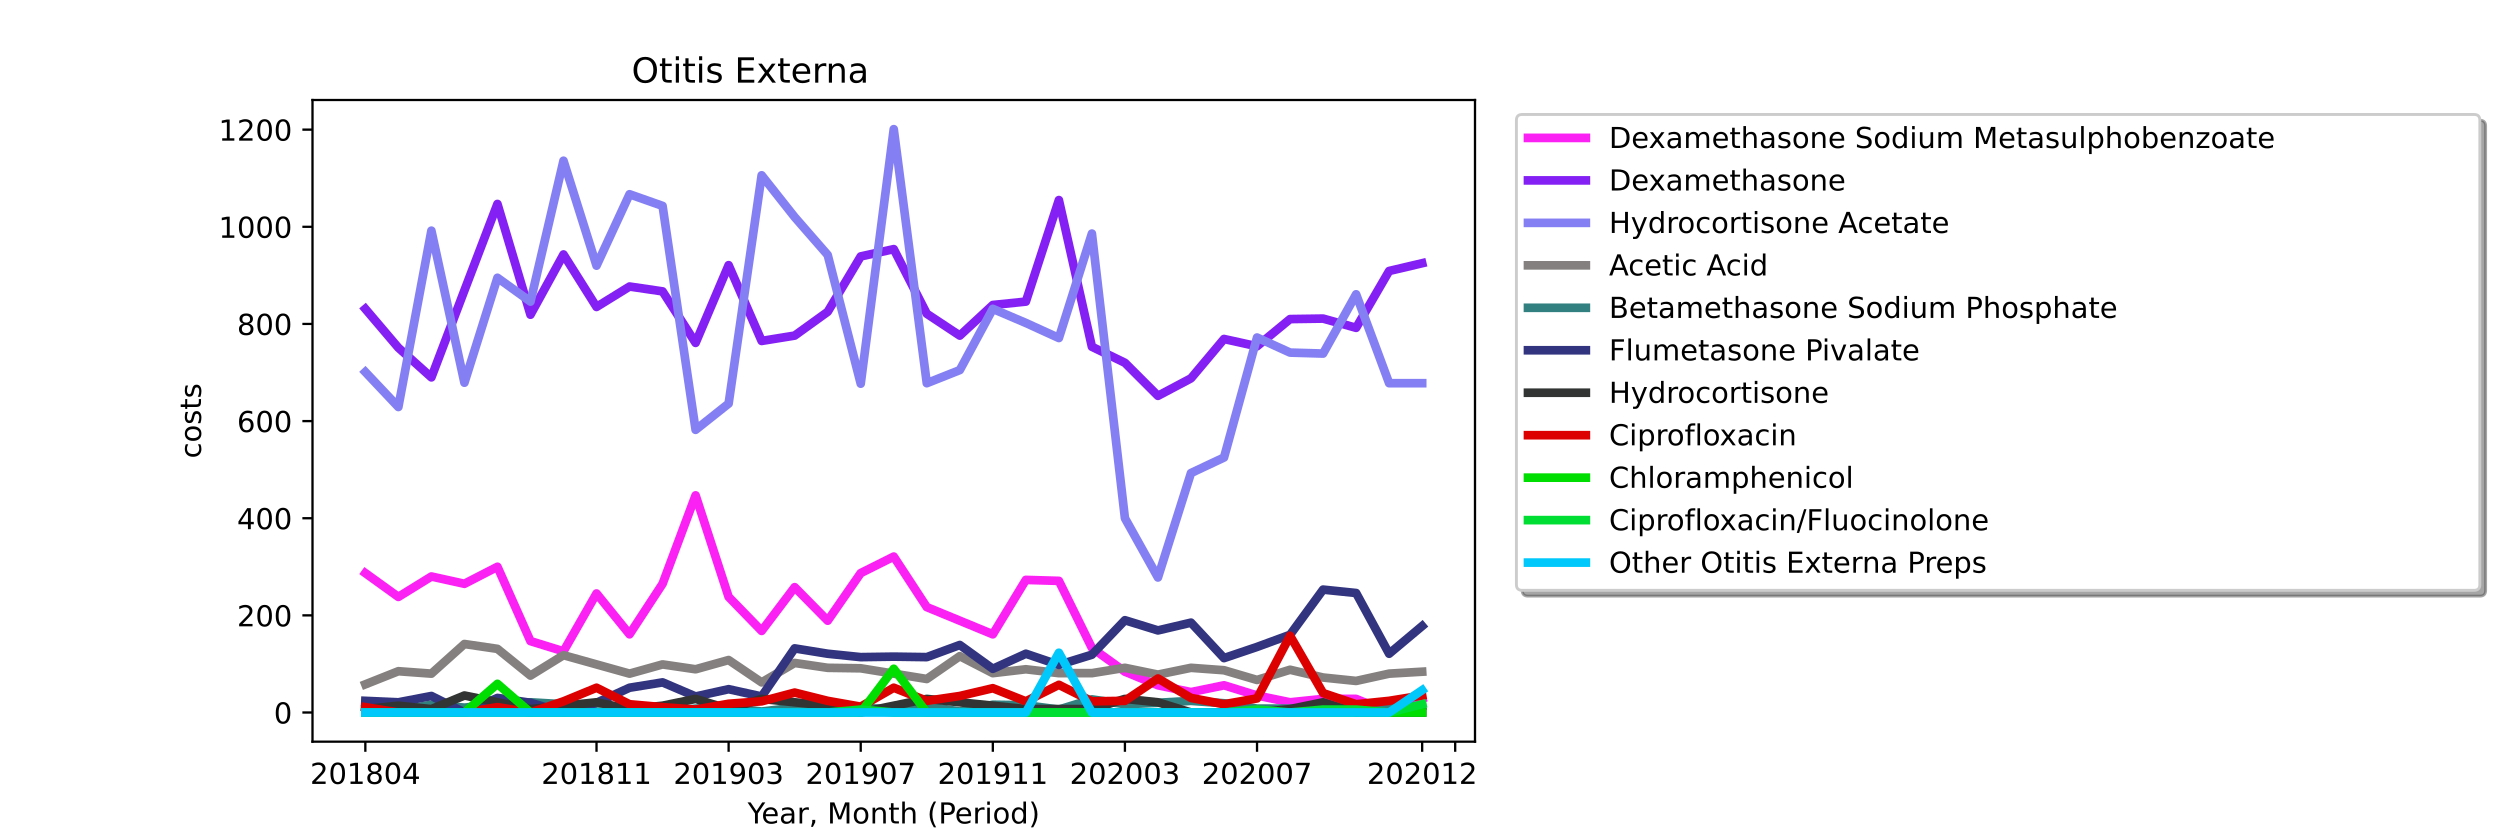
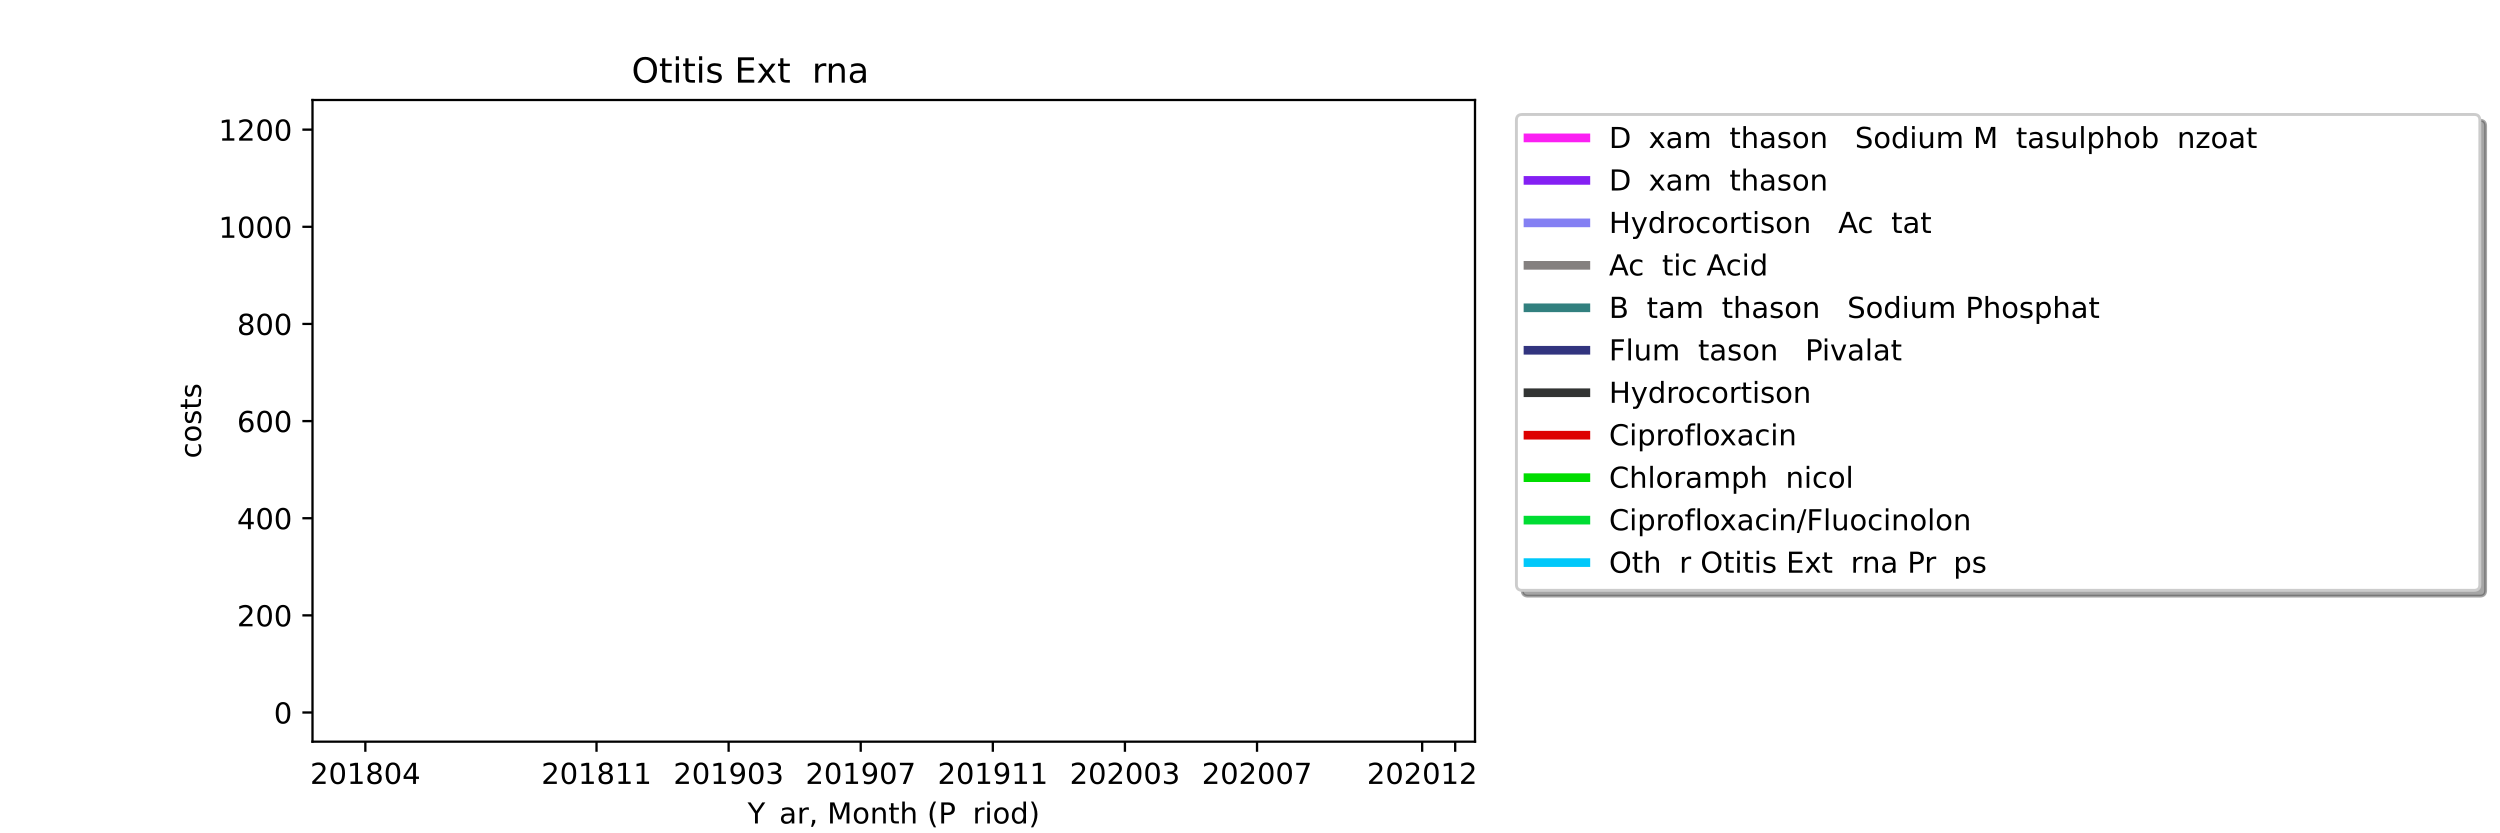
<svg xmlns="http://www.w3.org/2000/svg" xmlns:xlink="http://www.w3.org/1999/xlink" height="288pt" version="1.1" viewBox="0 0 864 288" width="864pt">
  <defs>
    <style type="text/css">*{stroke-linecap:butt;stroke-linejoin:round;}</style>
  </defs>
  <g id="figure_1">
    <g id="patch_1">
      <path d="M 0 288  L 864 288  L 864 0  L 0 0  z " style="fill:#ffffff;" />
    </g>
    <g id="axes_1">
      <g id="patch_2">
        <path d="M 108 256.32  L 509.76 256.32  L 509.76 34.56  L 108 34.56  z " style="fill:#ffffff;" />
      </g>
      <g id="matplotlib.axis_1">
        <g id="xtick_1">
          <g id="line2d_1">
            <defs>
              <path d="M 0 0  L 0 3.5  " id="md411064b5b" style="stroke:#000000;stroke-width:0.8;" />
            </defs>
            <g>
              <use style="stroke:#000000;stroke-width:0.8;" x="126.262" xlink:href="#md411064b5b" y="256.32" />
            </g>
          </g>
          <g id="text_1">
            <g transform="translate(107.174 270.918)scale(0.1 -0.1)">
              <defs>
                <path d="M 19.188 8.297  L 53.609 8.297  L 53.609 0  L 7.328 0  L 7.328 8.297  Q 12.938 14.109 22.625 23.891  Q 32.328 33.688 34.812 36.531  Q 39.547 41.844 41.422 45.531  Q 43.312 49.219 43.312 52.781  Q 43.312 58.594 39.234 62.25  Q 35.156 65.922 28.609 65.922  Q 23.969 65.922 18.812 64.312  Q 13.672 62.703 7.812 59.422  L 7.812 69.391  Q 13.766 71.781 18.938 73  Q 24.125 74.219 28.422 74.219  Q 39.75 74.219 46.484 68.547  Q 53.219 62.891 53.219 53.422  Q 53.219 48.922 51.531 44.891  Q 49.859 40.875 45.406 35.406  Q 44.188 33.984 37.641 27.219  Q 31.109 20.453 19.188 8.297  z " id="DejaVuSans-50" />
                <path d="M 31.781 66.406  Q 24.172 66.406 20.328 58.906  Q 16.5 51.422 16.5 36.375  Q 16.5 21.391 20.328 13.891  Q 24.172 6.391 31.781 6.391  Q 39.453 6.391 43.281 13.891  Q 47.125 21.391 47.125 36.375  Q 47.125 51.422 43.281 58.906  Q 39.453 66.406 31.781 66.406  z M 31.781 74.219  Q 44.047 74.219 50.516 64.516  Q 56.984 54.828 56.984 36.375  Q 56.984 17.969 50.516 8.266  Q 44.047 -1.422 31.781 -1.422  Q 19.531 -1.422 13.062 8.266  Q 6.594 17.969 6.594 36.375  Q 6.594 54.828 13.062 64.516  Q 19.531 74.219 31.781 74.219  z " id="DejaVuSans-48" />
                <path d="M 12.406 8.297  L 28.516 8.297  L 28.516 63.922  L 10.984 60.406  L 10.984 69.391  L 28.422 72.906  L 38.281 72.906  L 38.281 8.297  L 54.391 8.297  L 54.391 0  L 12.406 0  z " id="DejaVuSans-49" />
                <path d="M 31.781 34.625  Q 24.75 34.625 20.719 30.859  Q 16.703 27.094 16.703 20.516  Q 16.703 13.922 20.719 10.156  Q 24.75 6.391 31.781 6.391  Q 38.812 6.391 42.859 10.172  Q 46.922 13.969 46.922 20.516  Q 46.922 27.094 42.891 30.859  Q 38.875 34.625 31.781 34.625  z M 21.922 38.812  Q 15.578 40.375 12.031 44.719  Q 8.5 49.078 8.5 55.328  Q 8.5 64.062 14.719 69.141  Q 20.953 74.219 31.781 74.219  Q 42.672 74.219 48.875 69.141  Q 55.078 64.062 55.078 55.328  Q 55.078 49.078 51.531 44.719  Q 48 40.375 41.703 38.812  Q 48.828 37.156 52.797 32.312  Q 56.781 27.484 56.781 20.516  Q 56.781 9.906 50.312 4.234  Q 43.844 -1.422 31.781 -1.422  Q 19.734 -1.422 13.25 4.234  Q 6.781 9.906 6.781 20.516  Q 6.781 27.484 10.781 32.312  Q 14.797 37.156 21.922 38.812  z M 18.312 54.391  Q 18.312 48.734 21.844 45.562  Q 25.391 42.391 31.781 42.391  Q 38.141 42.391 41.719 45.562  Q 45.312 48.734 45.312 54.391  Q 45.312 60.062 41.719 63.234  Q 38.141 66.406 31.781 66.406  Q 25.391 66.406 21.844 63.234  Q 18.312 60.062 18.312 54.391  z " id="DejaVuSans-56" />
-                 <path d="M 37.797 64.312  L 12.891 25.391  L 37.797 25.391  z M 35.203 72.906  L 47.609 72.906  L 47.609 25.391  L 58.016 25.391  L 58.016 17.188  L 47.609 17.188  L 47.609 0  L 37.797 0  L 37.797 17.188  L 4.891 17.188  L 4.891 26.703  z " id="DejaVuSans-52" />
+                 <path d="M 37.797 64.312  L 12.891 25.391  L 37.797 25.391  z M 35.203 72.906  L 47.609 72.906  L 47.609 25.391  L 58.016 25.391  L 58.016 17.188  L 47.609 17.188  L 47.609 0  L 37.797 0  L 37.797 17.188  L 4.891 17.188  L 4.891 26.703  " id="DejaVuSans-52" />
              </defs>
              <use xlink:href="#DejaVuSans-50" />
              <use x="63.623" xlink:href="#DejaVuSans-48" />
              <use x="127.246" xlink:href="#DejaVuSans-49" />
              <use x="190.869" xlink:href="#DejaVuSans-56" />
              <use x="254.492" xlink:href="#DejaVuSans-48" />
              <use x="318.115" xlink:href="#DejaVuSans-52" />
            </g>
          </g>
        </g>
        <g id="xtick_2">
          <g id="line2d_2">
            <g>
              <use style="stroke:#000000;stroke-width:0.8;" x="206.157" xlink:href="#md411064b5b" y="256.32" />
            </g>
          </g>
          <g id="text_2">
            <g transform="translate(187.07 270.918)scale(0.1 -0.1)">
              <use xlink:href="#DejaVuSans-50" />
              <use x="63.623" xlink:href="#DejaVuSans-48" />
              <use x="127.246" xlink:href="#DejaVuSans-49" />
              <use x="190.869" xlink:href="#DejaVuSans-56" />
              <use x="254.492" xlink:href="#DejaVuSans-49" />
              <use x="318.115" xlink:href="#DejaVuSans-49" />
            </g>
          </g>
        </g>
        <g id="xtick_3">
          <g id="line2d_3">
            <g>
              <use style="stroke:#000000;stroke-width:0.8;" x="251.812" xlink:href="#md411064b5b" y="256.32" />
            </g>
          </g>
          <g id="text_3">
            <g transform="translate(232.724 270.918)scale(0.1 -0.1)">
              <defs>
                <path d="M 10.984 1.516  L 10.984 10.5  Q 14.703 8.734 18.5 7.812  Q 22.312 6.891 25.984 6.891  Q 35.75 6.891 40.891 13.453  Q 46.047 20.016 46.781 33.406  Q 43.953 29.203 39.594 26.953  Q 35.25 24.703 29.984 24.703  Q 19.047 24.703 12.672 31.312  Q 6.297 37.938 6.297 49.422  Q 6.297 60.641 12.938 67.422  Q 19.578 74.219 30.609 74.219  Q 43.266 74.219 49.922 64.516  Q 56.594 54.828 56.594 36.375  Q 56.594 19.141 48.406 8.859  Q 40.234 -1.422 26.422 -1.422  Q 22.703 -1.422 18.891 -0.688  Q 15.094 0.047 10.984 1.516  z M 30.609 32.422  Q 37.25 32.422 41.125 36.953  Q 45.016 41.5 45.016 49.422  Q 45.016 57.281 41.125 61.844  Q 37.25 66.406 30.609 66.406  Q 23.969 66.406 20.094 61.844  Q 16.219 57.281 16.219 49.422  Q 16.219 41.5 20.094 36.953  Q 23.969 32.422 30.609 32.422  z " id="DejaVuSans-57" />
                <path d="M 40.578 39.312  Q 47.656 37.797 51.625 33  Q 55.609 28.219 55.609 21.188  Q 55.609 10.406 48.188 4.484  Q 40.766 -1.422 27.094 -1.422  Q 22.516 -1.422 17.656 -0.516  Q 12.797 0.391 7.625 2.203  L 7.625 11.719  Q 11.719 9.328 16.594 8.109  Q 21.484 6.891 26.812 6.891  Q 36.078 6.891 40.938 10.547  Q 45.797 14.203 45.797 21.188  Q 45.797 27.641 41.281 31.266  Q 36.766 34.906 28.719 34.906  L 20.219 34.906  L 20.219 43.016  L 29.109 43.016  Q 36.375 43.016 40.234 45.922  Q 44.094 48.828 44.094 54.297  Q 44.094 59.906 40.109 62.906  Q 36.141 65.922 28.719 65.922  Q 24.656 65.922 20.016 65.031  Q 15.375 64.156 9.812 62.312  L 9.812 71.094  Q 15.438 72.656 20.344 73.438  Q 25.25 74.219 29.594 74.219  Q 40.828 74.219 47.359 69.109  Q 53.906 64.016 53.906 55.328  Q 53.906 49.266 50.438 45.094  Q 46.969 40.922 40.578 39.312  z " id="DejaVuSans-51" />
              </defs>
              <use xlink:href="#DejaVuSans-50" />
              <use x="63.623" xlink:href="#DejaVuSans-48" />
              <use x="127.246" xlink:href="#DejaVuSans-49" />
              <use x="190.869" xlink:href="#DejaVuSans-57" />
              <use x="254.492" xlink:href="#DejaVuSans-48" />
              <use x="318.115" xlink:href="#DejaVuSans-51" />
            </g>
          </g>
        </g>
        <g id="xtick_4">
          <g id="line2d_4">
            <g>
              <use style="stroke:#000000;stroke-width:0.8;" x="297.466" xlink:href="#md411064b5b" y="256.32" />
            </g>
          </g>
          <g id="text_4">
            <g transform="translate(278.379 270.918)scale(0.1 -0.1)">
              <defs>
                <path d="M 8.203 72.906  L 55.078 72.906  L 55.078 68.703  L 28.609 0  L 18.312 0  L 43.219 64.594  L 8.203 64.594  z " id="DejaVuSans-55" />
              </defs>
              <use xlink:href="#DejaVuSans-50" />
              <use x="63.623" xlink:href="#DejaVuSans-48" />
              <use x="127.246" xlink:href="#DejaVuSans-49" />
              <use x="190.869" xlink:href="#DejaVuSans-57" />
              <use x="254.492" xlink:href="#DejaVuSans-48" />
              <use x="318.115" xlink:href="#DejaVuSans-55" />
            </g>
          </g>
        </g>
        <g id="xtick_5">
          <g id="line2d_5">
            <g>
              <use style="stroke:#000000;stroke-width:0.8;" x="343.121" xlink:href="#md411064b5b" y="256.32" />
            </g>
          </g>
          <g id="text_5">
            <g transform="translate(324.033 270.918)scale(0.1 -0.1)">
              <use xlink:href="#DejaVuSans-50" />
              <use x="63.623" xlink:href="#DejaVuSans-48" />
              <use x="127.246" xlink:href="#DejaVuSans-49" />
              <use x="190.869" xlink:href="#DejaVuSans-57" />
              <use x="254.492" xlink:href="#DejaVuSans-49" />
              <use x="318.115" xlink:href="#DejaVuSans-49" />
            </g>
          </g>
        </g>
        <g id="xtick_6">
          <g id="line2d_6">
            <g>
              <use style="stroke:#000000;stroke-width:0.8;" x="388.775" xlink:href="#md411064b5b" y="256.32" />
            </g>
          </g>
          <g id="text_6">
            <g transform="translate(369.688 270.918)scale(0.1 -0.1)">
              <use xlink:href="#DejaVuSans-50" />
              <use x="63.623" xlink:href="#DejaVuSans-48" />
              <use x="127.246" xlink:href="#DejaVuSans-50" />
              <use x="190.869" xlink:href="#DejaVuSans-48" />
              <use x="254.492" xlink:href="#DejaVuSans-48" />
              <use x="318.115" xlink:href="#DejaVuSans-51" />
            </g>
          </g>
        </g>
        <g id="xtick_7">
          <g id="line2d_7">
            <g>
              <use style="stroke:#000000;stroke-width:0.8;" x="434.43" xlink:href="#md411064b5b" y="256.32" />
            </g>
          </g>
          <g id="text_7">
            <g transform="translate(415.342 270.918)scale(0.1 -0.1)">
              <use xlink:href="#DejaVuSans-50" />
              <use x="63.623" xlink:href="#DejaVuSans-48" />
              <use x="127.246" xlink:href="#DejaVuSans-50" />
              <use x="190.869" xlink:href="#DejaVuSans-48" />
              <use x="254.492" xlink:href="#DejaVuSans-48" />
              <use x="318.115" xlink:href="#DejaVuSans-55" />
            </g>
          </g>
        </g>
        <g id="xtick_8">
          <g id="line2d_8">
            <g>
              <use style="stroke:#000000;stroke-width:0.8;" x="491.498" xlink:href="#md411064b5b" y="256.32" />
            </g>
          </g>
          <g id="text_8">
            <g transform="translate(472.411 270.918)scale(0.1 -0.1)">
              <use xlink:href="#DejaVuSans-50" />
              <use x="63.623" xlink:href="#DejaVuSans-48" />
              <use x="127.246" xlink:href="#DejaVuSans-50" />
              <use x="190.869" xlink:href="#DejaVuSans-48" />
              <use x="254.492" xlink:href="#DejaVuSans-49" />
              <use x="318.115" xlink:href="#DejaVuSans-50" />
            </g>
          </g>
        </g>
        <g id="xtick_9">
          <g id="line2d_9">
            <g>
              <use style="stroke:#000000;stroke-width:0.8;" x="502.912" xlink:href="#md411064b5b" y="256.32" />
            </g>
          </g>
        </g>
        <g id="text_9">
          <g transform="translate(258.364 284.597)scale(0.1 -0.1)">
            <defs>
              <path d="M -0.203 72.906  L 10.406 72.906  L 30.609 42.922  L 50.688 72.906  L 61.281 72.906  L 35.5 34.719  L 35.5 0  L 25.594 0  L 25.594 34.719  z " id="DejaVuSans-89" />
-               <path d="M 56.203 29.594  L 56.203 25.203  L 14.891 25.203  Q 15.484 15.922 20.484 11.062  Q 25.484 6.203 34.422 6.203  Q 39.594 6.203 44.453 7.469  Q 49.312 8.734 54.109 11.281  L 54.109 2.781  Q 49.266 0.734 44.188 -0.344  Q 39.109 -1.422 33.891 -1.422  Q 20.797 -1.422 13.156 6.188  Q 5.516 13.812 5.516 26.812  Q 5.516 40.234 12.766 48.109  Q 20.016 56 32.328 56  Q 43.359 56 49.781 48.891  Q 56.203 41.797 56.203 29.594  z M 47.219 32.234  Q 47.125 39.594 43.094 43.984  Q 39.062 48.391 32.422 48.391  Q 24.906 48.391 20.391 44.141  Q 15.875 39.891 15.188 32.172  z " id="DejaVuSans-101" />
              <path d="M 34.281 27.484  Q 23.391 27.484 19.188 25  Q 14.984 22.516 14.984 16.5  Q 14.984 11.719 18.141 8.906  Q 21.297 6.109 26.703 6.109  Q 34.188 6.109 38.703 11.406  Q 43.219 16.703 43.219 25.484  L 43.219 27.484  z M 52.203 31.203  L 52.203 0  L 43.219 0  L 43.219 8.297  Q 40.141 3.328 35.547 0.953  Q 30.953 -1.422 24.312 -1.422  Q 15.922 -1.422 10.953 3.297  Q 6 8.016 6 15.922  Q 6 25.141 12.172 29.828  Q 18.359 34.516 30.609 34.516  L 43.219 34.516  L 43.219 35.406  Q 43.219 41.609 39.141 45  Q 35.062 48.391 27.688 48.391  Q 23 48.391 18.547 47.266  Q 14.109 46.141 10.016 43.891  L 10.016 52.203  Q 14.938 54.109 19.578 55.047  Q 24.219 56 28.609 56  Q 40.484 56 46.344 49.844  Q 52.203 43.703 52.203 31.203  z " id="DejaVuSans-97" />
              <path d="M 41.109 46.297  Q 39.594 47.172 37.812 47.578  Q 36.031 48 33.891 48  Q 26.266 48 22.188 43.047  Q 18.109 38.094 18.109 28.812  L 18.109 0  L 9.078 0  L 9.078 54.688  L 18.109 54.688  L 18.109 46.188  Q 20.953 51.172 25.484 53.578  Q 30.031 56 36.531 56  Q 37.453 56 38.578 55.875  Q 39.703 55.766 41.062 55.516  z " id="DejaVuSans-114" />
              <path d="M 11.719 12.406  L 22.016 12.406  L 22.016 4  L 14.016 -11.625  L 7.719 -11.625  L 11.719 4  z " id="DejaVuSans-44" />
              <path id="DejaVuSans-32" />
              <path d="M 9.812 72.906  L 24.516 72.906  L 43.109 23.297  L 61.812 72.906  L 76.516 72.906  L 76.516 0  L 66.891 0  L 66.891 64.016  L 48.094 14.016  L 38.188 14.016  L 19.391 64.016  L 19.391 0  L 9.812 0  z " id="DejaVuSans-77" />
              <path d="M 30.609 48.391  Q 23.391 48.391 19.188 42.75  Q 14.984 37.109 14.984 27.297  Q 14.984 17.484 19.156 11.844  Q 23.344 6.203 30.609 6.203  Q 37.797 6.203 41.984 11.859  Q 46.188 17.531 46.188 27.297  Q 46.188 37.016 41.984 42.703  Q 37.797 48.391 30.609 48.391  z M 30.609 56  Q 42.328 56 49.016 48.375  Q 55.719 40.766 55.719 27.297  Q 55.719 13.875 49.016 6.219  Q 42.328 -1.422 30.609 -1.422  Q 18.844 -1.422 12.172 6.219  Q 5.516 13.875 5.516 27.297  Q 5.516 40.766 12.172 48.375  Q 18.844 56 30.609 56  z " id="DejaVuSans-111" />
              <path d="M 54.891 33.016  L 54.891 0  L 45.906 0  L 45.906 32.719  Q 45.906 40.484 42.875 44.328  Q 39.844 48.188 33.797 48.188  Q 26.516 48.188 22.312 43.547  Q 18.109 38.922 18.109 30.906  L 18.109 0  L 9.078 0  L 9.078 54.688  L 18.109 54.688  L 18.109 46.188  Q 21.344 51.125 25.703 53.562  Q 30.078 56 35.797 56  Q 45.219 56 50.047 50.172  Q 54.891 44.344 54.891 33.016  z " id="DejaVuSans-110" />
              <path d="M 18.312 70.219  L 18.312 54.688  L 36.812 54.688  L 36.812 47.703  L 18.312 47.703  L 18.312 18.016  Q 18.312 11.328 20.141 9.422  Q 21.969 7.516 27.594 7.516  L 36.812 7.516  L 36.812 0  L 27.594 0  Q 17.188 0 13.234 3.875  Q 9.281 7.766 9.281 18.016  L 9.281 47.703  L 2.688 47.703  L 2.688 54.688  L 9.281 54.688  L 9.281 70.219  z " id="DejaVuSans-116" />
              <path d="M 54.891 33.016  L 54.891 0  L 45.906 0  L 45.906 32.719  Q 45.906 40.484 42.875 44.328  Q 39.844 48.188 33.797 48.188  Q 26.516 48.188 22.312 43.547  Q 18.109 38.922 18.109 30.906  L 18.109 0  L 9.078 0  L 9.078 75.984  L 18.109 75.984  L 18.109 46.188  Q 21.344 51.125 25.703 53.562  Q 30.078 56 35.797 56  Q 45.219 56 50.047 50.172  Q 54.891 44.344 54.891 33.016  z " id="DejaVuSans-104" />
              <path d="M 31 75.875  Q 24.469 64.656 21.281 53.656  Q 18.109 42.672 18.109 31.391  Q 18.109 20.125 21.312 9.062  Q 24.516 -2 31 -13.188  L 23.188 -13.188  Q 15.875 -1.703 12.234 9.375  Q 8.594 20.453 8.594 31.391  Q 8.594 42.281 12.203 53.312  Q 15.828 64.359 23.188 75.875  z " id="DejaVuSans-40" />
              <path d="M 19.672 64.797  L 19.672 37.406  L 32.078 37.406  Q 38.969 37.406 42.719 40.969  Q 46.484 44.531 46.484 51.125  Q 46.484 57.672 42.719 61.234  Q 38.969 64.797 32.078 64.797  z M 9.812 72.906  L 32.078 72.906  Q 44.344 72.906 50.609 67.359  Q 56.891 61.812 56.891 51.125  Q 56.891 40.328 50.609 34.812  Q 44.344 29.297 32.078 29.297  L 19.672 29.297  L 19.672 0  L 9.812 0  z " id="DejaVuSans-80" />
              <path d="M 9.422 54.688  L 18.406 54.688  L 18.406 0  L 9.422 0  z M 9.422 75.984  L 18.406 75.984  L 18.406 64.594  L 9.422 64.594  z " id="DejaVuSans-105" />
              <path d="M 45.406 46.391  L 45.406 75.984  L 54.391 75.984  L 54.391 0  L 45.406 0  L 45.406 8.203  Q 42.578 3.328 38.25 0.953  Q 33.938 -1.422 27.875 -1.422  Q 17.969 -1.422 11.734 6.484  Q 5.516 14.406 5.516 27.297  Q 5.516 40.188 11.734 48.094  Q 17.969 56 27.875 56  Q 33.938 56 38.25 53.625  Q 42.578 51.266 45.406 46.391  z M 14.797 27.297  Q 14.797 17.391 18.875 11.75  Q 22.953 6.109 30.078 6.109  Q 37.203 6.109 41.297 11.75  Q 45.406 17.391 45.406 27.297  Q 45.406 37.203 41.297 42.844  Q 37.203 48.484 30.078 48.484  Q 22.953 48.484 18.875 42.844  Q 14.797 37.203 14.797 27.297  z " id="DejaVuSans-100" />
              <path d="M 8.016 75.875  L 15.828 75.875  Q 23.141 64.359 26.781 53.312  Q 30.422 42.281 30.422 31.391  Q 30.422 20.453 26.781 9.375  Q 23.141 -1.703 15.828 -13.188  L 8.016 -13.188  Q 14.5 -2 17.703 9.062  Q 20.906 20.125 20.906 31.391  Q 20.906 42.672 17.703 53.656  Q 14.5 64.656 8.016 75.875  z " id="DejaVuSans-41" />
            </defs>
            <use xlink:href="#DejaVuSans-89" />
            <use x="47.834" xlink:href="#DejaVuSans-101" />
            <use x="109.357" xlink:href="#DejaVuSans-97" />
            <use x="170.637" xlink:href="#DejaVuSans-114" />
            <use x="211.75" xlink:href="#DejaVuSans-44" />
            <use x="243.537" xlink:href="#DejaVuSans-32" />
            <use x="275.324" xlink:href="#DejaVuSans-77" />
            <use x="361.604" xlink:href="#DejaVuSans-111" />
            <use x="422.785" xlink:href="#DejaVuSans-110" />
            <use x="486.164" xlink:href="#DejaVuSans-116" />
            <use x="525.373" xlink:href="#DejaVuSans-104" />
            <use x="588.752" xlink:href="#DejaVuSans-32" />
            <use x="620.539" xlink:href="#DejaVuSans-40" />
            <use x="659.553" xlink:href="#DejaVuSans-80" />
            <use x="716.23" xlink:href="#DejaVuSans-101" />
            <use x="777.754" xlink:href="#DejaVuSans-114" />
            <use x="818.867" xlink:href="#DejaVuSans-105" />
            <use x="846.65" xlink:href="#DejaVuSans-111" />
            <use x="907.832" xlink:href="#DejaVuSans-100" />
            <use x="971.309" xlink:href="#DejaVuSans-41" />
          </g>
        </g>
      </g>
      <g id="matplotlib.axis_2">
        <g id="ytick_1">
          <g id="line2d_10">
            <defs>
              <path d="M 0 0  L -3.5 0  " id="mc9205f23a3" style="stroke:#000000;stroke-width:0.8;" />
            </defs>
            <g>
              <use style="stroke:#000000;stroke-width:0.8;" x="108" xlink:href="#mc9205f23a3" y="246.24" />
            </g>
          </g>
          <g id="text_10">
            <g transform="translate(94.638 250.039)scale(0.1 -0.1)">
              <use xlink:href="#DejaVuSans-48" />
            </g>
          </g>
        </g>
        <g id="ytick_2">
          <g id="line2d_11">
            <g>
              <use style="stroke:#000000;stroke-width:0.8;" x="108" xlink:href="#mc9205f23a3" y="212.668" />
            </g>
          </g>
          <g id="text_11">
            <g transform="translate(81.912 216.467)scale(0.1 -0.1)">
              <use xlink:href="#DejaVuSans-50" />
              <use x="63.623" xlink:href="#DejaVuSans-48" />
              <use x="127.246" xlink:href="#DejaVuSans-48" />
            </g>
          </g>
        </g>
        <g id="ytick_3">
          <g id="line2d_12">
            <g>
              <use style="stroke:#000000;stroke-width:0.8;" x="108" xlink:href="#mc9205f23a3" y="179.096" />
            </g>
          </g>
          <g id="text_12">
            <g transform="translate(81.912 182.895)scale(0.1 -0.1)">
              <use xlink:href="#DejaVuSans-52" />
              <use x="63.623" xlink:href="#DejaVuSans-48" />
              <use x="127.246" xlink:href="#DejaVuSans-48" />
            </g>
          </g>
        </g>
        <g id="ytick_4">
          <g id="line2d_13">
            <g>
              <use style="stroke:#000000;stroke-width:0.8;" x="108" xlink:href="#mc9205f23a3" y="145.524" />
            </g>
          </g>
          <g id="text_13">
            <g transform="translate(81.912 149.323)scale(0.1 -0.1)">
              <defs>
                <path d="M 33.016 40.375  Q 26.375 40.375 22.484 35.828  Q 18.609 31.297 18.609 23.391  Q 18.609 15.531 22.484 10.953  Q 26.375 6.391 33.016 6.391  Q 39.656 6.391 43.531 10.953  Q 47.406 15.531 47.406 23.391  Q 47.406 31.297 43.531 35.828  Q 39.656 40.375 33.016 40.375  z M 52.594 71.297  L 52.594 62.312  Q 48.875 64.062 45.094 64.984  Q 41.312 65.922 37.594 65.922  Q 27.828 65.922 22.672 59.328  Q 17.531 52.734 16.797 39.406  Q 19.672 43.656 24.016 45.922  Q 28.375 48.188 33.594 48.188  Q 44.578 48.188 50.953 41.516  Q 57.328 34.859 57.328 23.391  Q 57.328 12.156 50.688 5.359  Q 44.047 -1.422 33.016 -1.422  Q 20.359 -1.422 13.672 8.266  Q 6.984 17.969 6.984 36.375  Q 6.984 53.656 15.188 63.938  Q 23.391 74.219 37.203 74.219  Q 40.922 74.219 44.703 73.484  Q 48.484 72.75 52.594 71.297  z " id="DejaVuSans-54" />
              </defs>
              <use xlink:href="#DejaVuSans-54" />
              <use x="63.623" xlink:href="#DejaVuSans-48" />
              <use x="127.246" xlink:href="#DejaVuSans-48" />
            </g>
          </g>
        </g>
        <g id="ytick_5">
          <g id="line2d_14">
            <g>
              <use style="stroke:#000000;stroke-width:0.8;" x="108" xlink:href="#mc9205f23a3" y="111.952" />
            </g>
          </g>
          <g id="text_14">
            <g transform="translate(81.912 115.751)scale(0.1 -0.1)">
              <use xlink:href="#DejaVuSans-56" />
              <use x="63.623" xlink:href="#DejaVuSans-48" />
              <use x="127.246" xlink:href="#DejaVuSans-48" />
            </g>
          </g>
        </g>
        <g id="ytick_6">
          <g id="line2d_15">
            <g>
              <use style="stroke:#000000;stroke-width:0.8;" x="108" xlink:href="#mc9205f23a3" y="78.38" />
            </g>
          </g>
          <g id="text_15">
            <g transform="translate(75.55 82.179)scale(0.1 -0.1)">
              <use xlink:href="#DejaVuSans-49" />
              <use x="63.623" xlink:href="#DejaVuSans-48" />
              <use x="127.246" xlink:href="#DejaVuSans-48" />
              <use x="190.869" xlink:href="#DejaVuSans-48" />
            </g>
          </g>
        </g>
        <g id="ytick_7">
          <g id="line2d_16">
            <g>
              <use style="stroke:#000000;stroke-width:0.8;" x="108" xlink:href="#mc9205f23a3" y="44.808" />
            </g>
          </g>
          <g id="text_16">
            <g transform="translate(75.55 48.607)scale(0.1 -0.1)">
              <use xlink:href="#DejaVuSans-49" />
              <use x="63.623" xlink:href="#DejaVuSans-50" />
              <use x="127.246" xlink:href="#DejaVuSans-48" />
              <use x="190.869" xlink:href="#DejaVuSans-48" />
            </g>
          </g>
        </g>
        <g id="text_17">
          <g transform="translate(69.47 158.418)rotate(-90)scale(0.1 -0.1)">
            <defs>
              <path d="M 48.781 52.594  L 48.781 44.188  Q 44.969 46.297 41.141 47.344  Q 37.312 48.391 33.406 48.391  Q 24.656 48.391 19.812 42.844  Q 14.984 37.312 14.984 27.297  Q 14.984 17.281 19.812 11.734  Q 24.656 6.203 33.406 6.203  Q 37.312 6.203 41.141 7.25  Q 44.969 8.297 48.781 10.406  L 48.781 2.094  Q 45.016 0.344 40.984 -0.531  Q 36.969 -1.422 32.422 -1.422  Q 20.062 -1.422 12.781 6.344  Q 5.516 14.109 5.516 27.297  Q 5.516 40.672 12.859 48.328  Q 20.219 56 33.016 56  Q 37.156 56 41.109 55.141  Q 45.062 54.297 48.781 52.594  z " id="DejaVuSans-99" />
              <path d="M 44.281 53.078  L 44.281 44.578  Q 40.484 46.531 36.375 47.5  Q 32.281 48.484 27.875 48.484  Q 21.188 48.484 17.844 46.438  Q 14.5 44.391 14.5 40.281  Q 14.5 37.156 16.891 35.375  Q 19.281 33.594 26.516 31.984  L 29.594 31.297  Q 39.156 29.25 43.188 25.516  Q 47.219 21.781 47.219 15.094  Q 47.219 7.469 41.188 3.016  Q 35.156 -1.422 24.609 -1.422  Q 20.219 -1.422 15.453 -0.562  Q 10.688 0.297 5.422 2  L 5.422 11.281  Q 10.406 8.688 15.234 7.391  Q 20.062 6.109 24.812 6.109  Q 31.156 6.109 34.562 8.281  Q 37.984 10.453 37.984 14.406  Q 37.984 18.062 35.516 20.016  Q 33.062 21.969 24.703 23.781  L 21.578 24.516  Q 13.234 26.266 9.516 29.906  Q 5.812 33.547 5.812 39.891  Q 5.812 47.609 11.281 51.797  Q 16.75 56 26.812 56  Q 31.781 56 36.172 55.266  Q 40.578 54.547 44.281 53.078  z " id="DejaVuSans-115" />
            </defs>
            <use xlink:href="#DejaVuSans-99" />
            <use x="54.98" xlink:href="#DejaVuSans-111" />
            <use x="116.162" xlink:href="#DejaVuSans-115" />
            <use x="168.262" xlink:href="#DejaVuSans-116" />
            <use x="207.471" xlink:href="#DejaVuSans-115" />
          </g>
        </g>
      </g>
      <g id="line2d_17">
        <path clip-path="url(#pb3831c9a08)" d="M 126.262 198.064  L 137.675 206.289  L 149.089 199.239  L 160.503 201.757  L 171.916 195.882  L 183.33 221.565  L 194.744 225.09  L 206.157 205.114  L 217.571 219.215  L 228.985 201.757  L 240.398 171.207  L 251.812 206.289  L 263.225 218.04  L 274.639 202.932  L 286.053 214.514  L 297.466 198.064  L 308.88 192.357  L 320.294 209.814  L 331.707 214.514  L 343.121 219.215  L 354.535 200.414  L 365.948 200.75  L 377.362 223.915  L 388.775 232.14  L 400.189 236.84  L 411.603 239.19  L 423.016 236.84  L 434.43 240.365  L 445.844 242.715  L 457.257 241.54  L 468.671 241.54  L 480.085 246.24  L 491.498 241.54  " style="fill:none;stroke:#fb20f3;stroke-linecap:square;stroke-width:3;" />
      </g>
      <g id="line2d_18">
        <path clip-path="url(#pb3831c9a08)" d="M 126.262 106.748  L 137.675 120.177  L 149.089 130.417  L 160.503 100.37  L 171.916 70.49  L 183.33 108.763  L 194.744 87.948  L 206.157 106.077  L 217.571 99.027  L 228.985 100.705  L 240.398 118.498  L 251.812 91.641  L 263.225 117.827  L 274.639 115.981  L 286.053 107.755  L 297.466 88.619  L 308.88 86.101  L 320.294 108.427  L 331.707 115.981  L 343.121 105.405  L 354.535 104.23  L 365.948 69.148  L 377.362 119.841  L 388.775 125.381  L 400.189 136.795  L 411.603 130.752  L 423.016 117.156  L 434.43 119.673  L 445.844 110.273  L 457.257 110.105  L 468.671 113.295  L 480.085 93.655  L 491.498 90.969  " style="fill:none;stroke:#8420f3;stroke-linecap:square;stroke-width:3;" />
      </g>
      <g id="line2d_19">
        <path clip-path="url(#pb3831c9a08)" d="M 126.262 128.57  L 137.675 140.656  L 149.089 79.723  L 160.503 132.263  L 171.916 96.005  L 183.33 104.23  L 194.744 55.551  L 206.157 91.809  L 217.571 67.133  L 228.985 71.162  L 240.398 148.545  L 251.812 139.481  L 263.225 60.587  L 274.639 75.023  L 286.053 88.116  L 297.466 132.599  L 308.88 44.64  L 320.294 132.431  L 331.707 127.899  L 343.121 106.748  L 354.535 111.616  L 365.948 116.82  L 377.362 80.73  L 388.775 179.096  L 400.189 199.575  L 411.603 163.485  L 423.016 158.113  L 434.43 116.652  L 445.844 121.856  L 457.257 122.191  L 468.671 101.712  L 480.085 132.431  L 491.498 132.431  " style="fill:none;stroke:#8480f3;stroke-linecap:square;stroke-width:3;" />
      </g>
      <g id="line2d_20">
        <path clip-path="url(#pb3831c9a08)" d="M 126.262 236.504  L 137.675 231.972  L 149.089 232.811  L 160.503 222.572  L 171.916 224.25  L 183.33 233.483  L 194.744 226.433  L 206.157 229.622  L 217.571 232.811  L 228.985 229.622  L 240.398 231.3  L 251.812 228.111  L 263.225 235.833  L 274.639 229.118  L 286.053 230.797  L 297.466 230.965  L 308.88 232.811  L 320.294 234.658  L 331.707 226.768  L 343.121 232.643  L 354.535 231.3  L 365.948 232.643  L 377.362 232.643  L 388.775 230.797  L 400.189 233.147  L 411.603 230.797  L 423.016 231.636  L 434.43 234.993  L 445.844 231.468  L 457.257 234.154  L 468.671 235.329  L 480.085 232.811  L 491.498 232.14  " style="fill:none;stroke:#84807f;stroke-linecap:square;stroke-width:3;" />
      </g>
      <g id="line2d_21">
        <path clip-path="url(#pb3831c9a08)" d="M 126.262 244.394  L 137.675 245.569  L 149.089 243.554  L 160.503 244.561  L 171.916 243.386  L 183.33 242.715  L 194.744 243.386  L 206.157 245.904  L 217.571 245.904  L 228.985 246.24  L 240.398 244.897  L 251.812 244.561  L 263.225 245.904  L 274.639 244.561  L 286.053 245.233  L 297.466 244.561  L 308.88 245.233  L 320.294 244.058  L 331.707 245.904  L 343.121 243.554  L 354.535 243.722  L 365.948 245.233  L 377.362 241.708  L 388.775 243.386  L 400.189 242.883  L 411.603 242.211  L 423.016 243.051  L 434.43 244.897  L 445.844 244.897  L 457.257 244.561  L 468.671 243.722  L 480.085 244.897  L 491.498 243.89  " style="fill:none;stroke:#32807f;stroke-linecap:square;stroke-width:3;" />
      </g>
      <g id="line2d_22">
        <path clip-path="url(#pb3831c9a08)" d="M 126.262 242.211  L 137.675 242.715  L 149.089 240.533  L 160.503 246.24  L 171.916 241.204  L 183.33 242.883  L 194.744 246.24  L 206.157 242.883  L 217.571 237.679  L 228.985 235.833  L 240.398 240.701  L 251.812 238.183  L 263.225 240.701  L 274.639 224.082  L 286.053 225.929  L 297.466 227.104  L 308.88 226.936  L 320.294 227.104  L 331.707 222.907  L 343.121 231.133  L 354.535 225.929  L 365.948 229.79  L 377.362 226.265  L 388.775 214.347  L 400.189 217.872  L 411.603 215.186  L 423.016 227.44  L 434.43 223.579  L 445.844 219.382  L 457.257 203.771  L 468.671 204.946  L 480.085 225.929  L 491.498 216.361  " style="fill:none;stroke:#32347f;stroke-linecap:square;stroke-width:3;" />
      </g>
      <g id="line2d_23">
        <path clip-path="url(#pb3831c9a08)" d="M 126.262 245.065  L 137.675 243.89  L 149.089 245.065  L 160.503 240.365  L 171.916 242.715  L 183.33 245.065  L 194.744 243.89  L 206.157 242.715  L 217.571 245.065  L 228.985 243.89  L 240.398 241.54  L 251.812 245.065  L 263.225 241.54  L 274.639 242.715  L 286.053 243.89  L 297.466 246.24  L 308.88 243.89  L 320.294 241.54  L 331.707 242.715  L 343.121 243.89  L 354.535 245.065  L 365.948 245.065  L 377.362 245.065  L 388.775 241.54  L 400.189 242.715  L 411.603 246.24  L 423.016 246.24  L 434.43 246.24  L 445.844 245.065  L 457.257 242.715  L 468.671 246.24  L 480.085 246.24  L 491.498 246.24  " style="fill:none;stroke:#323433;stroke-linecap:square;stroke-width:3;" />
      </g>
      <g id="line2d_24">
        <path clip-path="url(#pb3831c9a08)" d="M 126.262 244.394  L 137.675 246.24  L 149.089 246.24  L 160.503 246.24  L 171.916 244.394  L 183.33 246.24  L 194.744 242.379  L 206.157 237.679  L 217.571 243.386  L 228.985 244.394  L 240.398 245.233  L 251.812 243.219  L 263.225 242.379  L 274.639 239.358  L 286.053 242.211  L 297.466 244.226  L 308.88 237.679  L 320.294 242.211  L 331.707 240.533  L 343.121 237.847  L 354.535 242.379  L 365.948 236.672  L 377.362 242.379  L 388.775 242.211  L 400.189 234.49  L 411.603 241.204  L 423.016 243.386  L 434.43 241.372  L 445.844 219.718  L 457.257 239.526  L 468.671 243.386  L 480.085 242.211  L 491.498 240.365  " style="fill:none;stroke:#dd0000;stroke-linecap:square;stroke-width:3;" />
      </g>
      <g id="line2d_25">
        <path clip-path="url(#pb3831c9a08)" d="M 126.262 246.24  L 137.675 246.24  L 149.089 246.24  L 160.503 246.24  L 171.916 236.336  L 183.33 246.24  L 194.744 246.24  L 206.157 246.24  L 217.571 246.24  L 228.985 246.24  L 240.398 246.24  L 251.812 246.24  L 263.225 246.24  L 274.639 246.24  L 286.053 246.24  L 297.466 246.24  L 308.88 231.133  L 320.294 246.24  L 331.707 246.24  L 343.121 246.24  L 354.535 246.24  L 365.948 246.24  L 377.362 246.24  L 388.775 246.24  L 400.189 246.24  L 411.603 246.24  L 423.016 246.24  L 434.43 246.24  L 445.844 246.24  L 457.257 246.24  L 468.671 246.24  L 480.085 246.24  L 491.498 246.24  " style="fill:none;stroke:#00dd00;stroke-linecap:square;stroke-width:3;" />
      </g>
      <g id="line2d_26">
        <path clip-path="url(#pb3831c9a08)" d="M 126.262 246.24  L 137.675 246.24  L 149.089 246.24  L 160.503 246.24  L 171.916 246.24  L 183.33 246.24  L 194.744 246.24  L 206.157 246.24  L 217.571 246.24  L 228.985 246.24  L 240.398 246.24  L 251.812 246.24  L 263.225 246.24  L 274.639 246.24  L 286.053 246.24  L 297.466 245.233  L 308.88 246.24  L 320.294 246.24  L 331.707 246.24  L 343.121 246.24  L 354.535 246.24  L 365.948 246.24  L 377.362 246.24  L 388.775 246.24  L 400.189 246.24  L 411.603 246.24  L 423.016 246.24  L 434.43 245.233  L 445.844 246.24  L 457.257 245.233  L 468.671 245.233  L 480.085 246.24  L 491.498 243.386  " style="fill:none;stroke:#00dd33;stroke-linecap:square;stroke-width:3;" />
      </g>
      <g id="line2d_27">
        <path clip-path="url(#pb3831c9a08)" d="M 126.262 246.24  L 137.675 246.24  L 149.089 246.24  L 160.503 246.24  L 171.916 246.24  L 183.33 246.24  L 194.744 246.24  L 206.157 246.24  L 217.571 246.24  L 228.985 246.24  L 240.398 246.24  L 251.812 246.24  L 263.225 246.24  L 274.639 246.24  L 286.053 246.24  L 297.466 246.24  L 308.88 246.24  L 320.294 246.24  L 331.707 246.24  L 343.121 246.24  L 354.535 246.24  L 365.948 225.593  L 377.362 246.24  L 388.775 246.24  L 400.189 246.24  L 411.603 246.24  L 423.016 246.24  L 434.43 246.24  L 445.844 246.24  L 457.257 246.24  L 468.671 246.24  L 480.085 246.24  L 491.498 238.518  " style="fill:none;stroke:#00c8fa;stroke-linecap:square;stroke-width:3;" />
      </g>
      <g id="patch_3">
        <path d="M 108 256.32  L 108 34.56  " style="fill:none;stroke:#000000;stroke-linecap:square;stroke-linejoin:miter;stroke-width:0.8;" />
      </g>
      <g id="patch_4">
        <path d="M 509.76 256.32  L 509.76 34.56  " style="fill:none;stroke:#000000;stroke-linecap:square;stroke-linejoin:miter;stroke-width:0.8;" />
      </g>
      <g id="patch_5">
        <path d="M 108 256.32  L 509.76 256.32  " style="fill:none;stroke:#000000;stroke-linecap:square;stroke-linejoin:miter;stroke-width:0.8;" />
      </g>
      <g id="patch_6">
        <path d="M 108 34.56  L 509.76 34.56  " style="fill:none;stroke:#000000;stroke-linecap:square;stroke-linejoin:miter;stroke-width:0.8;" />
      </g>
      <g id="text_18">
        <g transform="translate(218.28 28.56)scale(0.12 -0.12)">
          <defs>
            <path d="M 39.406 66.219  Q 28.656 66.219 22.328 58.203  Q 16.016 50.203 16.016 36.375  Q 16.016 22.609 22.328 14.594  Q 28.656 6.594 39.406 6.594  Q 50.141 6.594 56.422 14.594  Q 62.703 22.609 62.703 36.375  Q 62.703 50.203 56.422 58.203  Q 50.141 66.219 39.406 66.219  z M 39.406 74.219  Q 54.734 74.219 63.906 63.938  Q 73.094 53.656 73.094 36.375  Q 73.094 19.141 63.906 8.859  Q 54.734 -1.422 39.406 -1.422  Q 24.031 -1.422 14.812 8.828  Q 5.609 19.094 5.609 36.375  Q 5.609 53.656 14.812 63.938  Q 24.031 74.219 39.406 74.219  z " id="DejaVuSans-79" />
            <path d="M 9.812 72.906  L 55.906 72.906  L 55.906 64.594  L 19.672 64.594  L 19.672 43.016  L 54.391 43.016  L 54.391 34.719  L 19.672 34.719  L 19.672 8.297  L 56.781 8.297  L 56.781 0  L 9.812 0  z " id="DejaVuSans-69" />
            <path d="M 54.891 54.688  L 35.109 28.078  L 55.906 0  L 45.312 0  L 29.391 21.484  L 13.484 0  L 2.875 0  L 24.125 28.609  L 4.688 54.688  L 15.281 54.688  L 29.781 35.203  L 44.281 54.688  z " id="DejaVuSans-120" />
          </defs>
          <use xlink:href="#DejaVuSans-79" />
          <use x="78.711" xlink:href="#DejaVuSans-116" />
          <use x="117.92" xlink:href="#DejaVuSans-105" />
          <use x="145.703" xlink:href="#DejaVuSans-116" />
          <use x="184.912" xlink:href="#DejaVuSans-105" />
          <use x="212.695" xlink:href="#DejaVuSans-115" />
          <use x="264.795" xlink:href="#DejaVuSans-32" />
          <use x="296.582" xlink:href="#DejaVuSans-69" />
          <use x="359.766" xlink:href="#DejaVuSans-120" />
          <use x="418.945" xlink:href="#DejaVuSans-116" />
          <use x="458.154" xlink:href="#DejaVuSans-101" />
          <use x="519.678" xlink:href="#DejaVuSans-114" />
          <use x="559.041" xlink:href="#DejaVuSans-110" />
          <use x="622.42" xlink:href="#DejaVuSans-97" />
          <use x="683.699" xlink:href="#DejaVuSans-32" />
          <use x="715.486" xlink:href="#DejaVuSans-32" />
          <use x="747.273" xlink:href="#DejaVuSans-32" />
          <use x="779.061" xlink:href="#DejaVuSans-32" />
          <use x="810.848" xlink:href="#DejaVuSans-32" />
          <use x="842.635" xlink:href="#DejaVuSans-32" />
          <use x="874.422" xlink:href="#DejaVuSans-32" />
          <use x="906.209" xlink:href="#DejaVuSans-32" />
          <use x="937.996" xlink:href="#DejaVuSans-32" />
          <use x="969.783" xlink:href="#DejaVuSans-32" />
          <use x="1001.57" xlink:href="#DejaVuSans-32" />
          <use x="1033.357" xlink:href="#DejaVuSans-32" />
          <use x="1065.145" xlink:href="#DejaVuSans-32" />
          <use x="1096.932" xlink:href="#DejaVuSans-32" />
          <use x="1128.719" xlink:href="#DejaVuSans-32" />
          <use x="1160.506" xlink:href="#DejaVuSans-32" />
          <use x="1192.293" xlink:href="#DejaVuSans-32" />
          <use x="1224.08" xlink:href="#DejaVuSans-32" />
          <use x="1255.867" xlink:href="#DejaVuSans-32" />
          <use x="1287.654" xlink:href="#DejaVuSans-32" />
          <use x="1319.441" xlink:href="#DejaVuSans-32" />
          <use x="1351.229" xlink:href="#DejaVuSans-32" />
          <use x="1383.016" xlink:href="#DejaVuSans-32" />
          <use x="1414.803" xlink:href="#DejaVuSans-32" />
          <use x="1446.59" xlink:href="#DejaVuSans-32" />
          <use x="1478.377" xlink:href="#DejaVuSans-32" />
        </g>
      </g>
      <g id="legend_1">
        <g id="patch_7">
          <path d="M 528.072 206.019  L 857.032 206.019  Q 859.032 206.019 859.032 204.019  L 859.032 43.56  Q 859.032 41.56 857.032 41.56  L 528.072 41.56  Q 526.072 41.56 526.072 43.56  L 526.072 204.019  Q 526.072 206.019 528.072 206.019  z " style="fill:#4c4c4c;opacity:0.5;stroke:#4c4c4c;stroke-linejoin:miter;" />
        </g>
        <g id="patch_8">
          <path d="M 526.072 204.019  L 855.032 204.019  Q 857.032 204.019 857.032 202.019  L 857.032 41.56  Q 857.032 39.56 855.032 39.56  L 526.072 39.56  Q 524.072 39.56 524.072 41.56  L 524.072 202.019  Q 524.072 204.019 526.072 204.019  z " style="fill:#ffffff;stroke:#cccccc;stroke-linejoin:miter;" />
        </g>
        <g id="line2d_28">
          <path d="M 528.072 47.658  L 548.072 47.658  " style="fill:none;stroke:#fb20f3;stroke-linecap:square;stroke-width:3;" />
        </g>
        <g id="line2d_29" />
        <g id="text_19">
          <g transform="translate(556.072 51.158)scale(0.1 -0.1)">
            <defs>
              <path d="M 19.672 64.797  L 19.672 8.109  L 31.594 8.109  Q 46.688 8.109 53.688 14.938  Q 60.688 21.781 60.688 36.531  Q 60.688 51.172 53.688 57.984  Q 46.688 64.797 31.594 64.797  z M 9.812 72.906  L 30.078 72.906  Q 51.266 72.906 61.172 64.094  Q 71.094 55.281 71.094 36.531  Q 71.094 17.672 61.125 8.828  Q 51.172 0 30.078 0  L 9.812 0  z " id="DejaVuSans-68" />
              <path d="M 52 44.188  Q 55.375 50.25 60.062 53.125  Q 64.75 56 71.094 56  Q 79.641 56 84.281 50.016  Q 88.922 44.047 88.922 33.016  L 88.922 0  L 79.891 0  L 79.891 32.719  Q 79.891 40.578 77.094 44.375  Q 74.312 48.188 68.609 48.188  Q 61.625 48.188 57.562 43.547  Q 53.516 38.922 53.516 30.906  L 53.516 0  L 44.484 0  L 44.484 32.719  Q 44.484 40.625 41.703 44.406  Q 38.922 48.188 33.109 48.188  Q 26.219 48.188 22.156 43.531  Q 18.109 38.875 18.109 30.906  L 18.109 0  L 9.078 0  L 9.078 54.688  L 18.109 54.688  L 18.109 46.188  Q 21.188 51.219 25.484 53.609  Q 29.781 56 35.688 56  Q 41.656 56 45.828 52.969  Q 50 49.953 52 44.188  z " id="DejaVuSans-109" />
              <path d="M 53.516 70.516  L 53.516 60.891  Q 47.906 63.578 42.922 64.891  Q 37.938 66.219 33.297 66.219  Q 25.25 66.219 20.875 63.094  Q 16.5 59.969 16.5 54.203  Q 16.5 49.359 19.406 46.891  Q 22.312 44.438 30.422 42.922  L 36.375 41.703  Q 47.406 39.594 52.656 34.297  Q 57.906 29 57.906 20.125  Q 57.906 9.516 50.797 4.047  Q 43.703 -1.422 29.984 -1.422  Q 24.812 -1.422 18.969 -0.25  Q 13.141 0.922 6.891 3.219  L 6.891 13.375  Q 12.891 10.016 18.656 8.297  Q 24.422 6.594 29.984 6.594  Q 38.422 6.594 43.016 9.906  Q 47.609 13.234 47.609 19.391  Q 47.609 24.75 44.312 27.781  Q 41.016 30.812 33.5 32.328  L 27.484 33.5  Q 16.453 35.688 11.516 40.375  Q 6.594 45.062 6.594 53.422  Q 6.594 63.094 13.406 68.656  Q 20.219 74.219 32.172 74.219  Q 37.312 74.219 42.625 73.281  Q 47.953 72.359 53.516 70.516  z " id="DejaVuSans-83" />
              <path d="M 8.5 21.578  L 8.5 54.688  L 17.484 54.688  L 17.484 21.922  Q 17.484 14.156 20.5 10.266  Q 23.531 6.391 29.594 6.391  Q 36.859 6.391 41.078 11.031  Q 45.312 15.672 45.312 23.688  L 45.312 54.688  L 54.297 54.688  L 54.297 0  L 45.312 0  L 45.312 8.406  Q 42.047 3.422 37.719 1  Q 33.406 -1.422 27.688 -1.422  Q 18.266 -1.422 13.375 4.438  Q 8.5 10.297 8.5 21.578  z M 31.109 56  z " id="DejaVuSans-117" />
              <path d="M 9.422 75.984  L 18.406 75.984  L 18.406 0  L 9.422 0  z " id="DejaVuSans-108" />
              <path d="M 18.109 8.203  L 18.109 -20.797  L 9.078 -20.797  L 9.078 54.688  L 18.109 54.688  L 18.109 46.391  Q 20.953 51.266 25.266 53.625  Q 29.594 56 35.594 56  Q 45.562 56 51.781 48.094  Q 58.016 40.188 58.016 27.297  Q 58.016 14.406 51.781 6.484  Q 45.562 -1.422 35.594 -1.422  Q 29.594 -1.422 25.266 0.953  Q 20.953 3.328 18.109 8.203  z M 48.688 27.297  Q 48.688 37.203 44.609 42.844  Q 40.531 48.484 33.406 48.484  Q 26.266 48.484 22.188 42.844  Q 18.109 37.203 18.109 27.297  Q 18.109 17.391 22.188 11.75  Q 26.266 6.109 33.406 6.109  Q 40.531 6.109 44.609 11.75  Q 48.688 17.391 48.688 27.297  z " id="DejaVuSans-112" />
              <path d="M 48.688 27.297  Q 48.688 37.203 44.609 42.844  Q 40.531 48.484 33.406 48.484  Q 26.266 48.484 22.188 42.844  Q 18.109 37.203 18.109 27.297  Q 18.109 17.391 22.188 11.75  Q 26.266 6.109 33.406 6.109  Q 40.531 6.109 44.609 11.75  Q 48.688 17.391 48.688 27.297  z M 18.109 46.391  Q 20.953 51.266 25.266 53.625  Q 29.594 56 35.594 56  Q 45.562 56 51.781 48.094  Q 58.016 40.188 58.016 27.297  Q 58.016 14.406 51.781 6.484  Q 45.562 -1.422 35.594 -1.422  Q 29.594 -1.422 25.266 0.953  Q 20.953 3.328 18.109 8.203  L 18.109 0  L 9.078 0  L 9.078 75.984  L 18.109 75.984  z " id="DejaVuSans-98" />
              <path d="M 5.516 54.688  L 48.188 54.688  L 48.188 46.484  L 14.406 7.172  L 48.188 7.172  L 48.188 0  L 4.297 0  L 4.297 8.203  L 38.094 47.516  L 5.516 47.516  z " id="DejaVuSans-122" />
            </defs>
            <use xlink:href="#DejaVuSans-68" />
            <use x="77.002" xlink:href="#DejaVuSans-101" />
            <use x="136.775" xlink:href="#DejaVuSans-120" />
            <use x="195.955" xlink:href="#DejaVuSans-97" />
            <use x="257.234" xlink:href="#DejaVuSans-109" />
            <use x="354.646" xlink:href="#DejaVuSans-101" />
            <use x="416.17" xlink:href="#DejaVuSans-116" />
            <use x="455.379" xlink:href="#DejaVuSans-104" />
            <use x="518.758" xlink:href="#DejaVuSans-97" />
            <use x="580.037" xlink:href="#DejaVuSans-115" />
            <use x="632.137" xlink:href="#DejaVuSans-111" />
            <use x="693.318" xlink:href="#DejaVuSans-110" />
            <use x="756.697" xlink:href="#DejaVuSans-101" />
            <use x="818.221" xlink:href="#DejaVuSans-32" />
            <use x="850.008" xlink:href="#DejaVuSans-83" />
            <use x="913.484" xlink:href="#DejaVuSans-111" />
            <use x="974.666" xlink:href="#DejaVuSans-100" />
            <use x="1038.143" xlink:href="#DejaVuSans-105" />
            <use x="1065.926" xlink:href="#DejaVuSans-117" />
            <use x="1129.305" xlink:href="#DejaVuSans-109" />
            <use x="1226.717" xlink:href="#DejaVuSans-32" />
            <use x="1258.504" xlink:href="#DejaVuSans-77" />
            <use x="1344.783" xlink:href="#DejaVuSans-101" />
            <use x="1406.307" xlink:href="#DejaVuSans-116" />
            <use x="1445.516" xlink:href="#DejaVuSans-97" />
            <use x="1506.795" xlink:href="#DejaVuSans-115" />
            <use x="1558.895" xlink:href="#DejaVuSans-117" />
            <use x="1622.273" xlink:href="#DejaVuSans-108" />
            <use x="1650.057" xlink:href="#DejaVuSans-112" />
            <use x="1713.533" xlink:href="#DejaVuSans-104" />
            <use x="1776.912" xlink:href="#DejaVuSans-111" />
            <use x="1838.094" xlink:href="#DejaVuSans-98" />
            <use x="1901.57" xlink:href="#DejaVuSans-101" />
            <use x="1963.094" xlink:href="#DejaVuSans-110" />
            <use x="2026.473" xlink:href="#DejaVuSans-122" />
            <use x="2078.963" xlink:href="#DejaVuSans-111" />
            <use x="2140.145" xlink:href="#DejaVuSans-97" />
            <use x="2201.424" xlink:href="#DejaVuSans-116" />
            <use x="2240.633" xlink:href="#DejaVuSans-101" />
            <use x="2302.156" xlink:href="#DejaVuSans-32" />
            <use x="2333.943" xlink:href="#DejaVuSans-32" />
            <use x="2365.73" xlink:href="#DejaVuSans-32" />
            <use x="2397.518" xlink:href="#DejaVuSans-32" />
            <use x="2429.305" xlink:href="#DejaVuSans-32" />
            <use x="2461.092" xlink:href="#DejaVuSans-32" />
            <use x="2492.879" xlink:href="#DejaVuSans-32" />
            <use x="2524.666" xlink:href="#DejaVuSans-32" />
            <use x="2556.453" xlink:href="#DejaVuSans-32" />
            <use x="2588.24" xlink:href="#DejaVuSans-32" />
            <use x="2620.027" xlink:href="#DejaVuSans-32" />
            <use x="2651.814" xlink:href="#DejaVuSans-32" />
            <use x="2683.602" xlink:href="#DejaVuSans-32" />
            <use x="2715.389" xlink:href="#DejaVuSans-32" />
            <use x="2747.176" xlink:href="#DejaVuSans-32" />
            <use x="2778.963" xlink:href="#DejaVuSans-32" />
            <use x="2810.75" xlink:href="#DejaVuSans-32" />
            <use x="2842.537" xlink:href="#DejaVuSans-32" />
            <use x="2874.324" xlink:href="#DejaVuSans-32" />
            <use x="2906.111" xlink:href="#DejaVuSans-32" />
            <use x="2937.898" xlink:href="#DejaVuSans-32" />
          </g>
        </g>
        <g id="line2d_30">
          <path d="M 528.072 62.337  L 548.072 62.337  " style="fill:none;stroke:#8420f3;stroke-linecap:square;stroke-width:3;" />
        </g>
        <g id="line2d_31" />
        <g id="text_20">
          <g transform="translate(556.072 65.837)scale(0.1 -0.1)">
            <use xlink:href="#DejaVuSans-68" />
            <use x="77.002" xlink:href="#DejaVuSans-101" />
            <use x="136.775" xlink:href="#DejaVuSans-120" />
            <use x="195.955" xlink:href="#DejaVuSans-97" />
            <use x="257.234" xlink:href="#DejaVuSans-109" />
            <use x="354.646" xlink:href="#DejaVuSans-101" />
            <use x="416.17" xlink:href="#DejaVuSans-116" />
            <use x="455.379" xlink:href="#DejaVuSans-104" />
            <use x="518.758" xlink:href="#DejaVuSans-97" />
            <use x="580.037" xlink:href="#DejaVuSans-115" />
            <use x="632.137" xlink:href="#DejaVuSans-111" />
            <use x="693.318" xlink:href="#DejaVuSans-110" />
            <use x="756.697" xlink:href="#DejaVuSans-101" />
            <use x="818.221" xlink:href="#DejaVuSans-32" />
            <use x="850.008" xlink:href="#DejaVuSans-32" />
            <use x="881.795" xlink:href="#DejaVuSans-32" />
            <use x="913.582" xlink:href="#DejaVuSans-32" />
            <use x="945.369" xlink:href="#DejaVuSans-32" />
            <use x="977.156" xlink:href="#DejaVuSans-32" />
            <use x="1008.943" xlink:href="#DejaVuSans-32" />
            <use x="1040.73" xlink:href="#DejaVuSans-32" />
            <use x="1072.518" xlink:href="#DejaVuSans-32" />
            <use x="1104.305" xlink:href="#DejaVuSans-32" />
            <use x="1136.092" xlink:href="#DejaVuSans-32" />
            <use x="1167.879" xlink:href="#DejaVuSans-32" />
            <use x="1199.666" xlink:href="#DejaVuSans-32" />
            <use x="1231.453" xlink:href="#DejaVuSans-32" />
            <use x="1263.24" xlink:href="#DejaVuSans-32" />
            <use x="1295.027" xlink:href="#DejaVuSans-32" />
            <use x="1326.814" xlink:href="#DejaVuSans-32" />
            <use x="1358.602" xlink:href="#DejaVuSans-32" />
            <use x="1390.389" xlink:href="#DejaVuSans-32" />
            <use x="1422.176" xlink:href="#DejaVuSans-32" />
            <use x="1453.963" xlink:href="#DejaVuSans-32" />
            <use x="1485.75" xlink:href="#DejaVuSans-32" />
            <use x="1517.537" xlink:href="#DejaVuSans-32" />
            <use x="1549.324" xlink:href="#DejaVuSans-32" />
            <use x="1581.111" xlink:href="#DejaVuSans-32" />
            <use x="1612.898" xlink:href="#DejaVuSans-32" />
            <use x="1644.686" xlink:href="#DejaVuSans-32" />
            <use x="1676.473" xlink:href="#DejaVuSans-32" />
            <use x="1708.26" xlink:href="#DejaVuSans-32" />
            <use x="1740.047" xlink:href="#DejaVuSans-32" />
            <use x="1771.834" xlink:href="#DejaVuSans-32" />
            <use x="1803.621" xlink:href="#DejaVuSans-32" />
            <use x="1835.408" xlink:href="#DejaVuSans-32" />
            <use x="1867.195" xlink:href="#DejaVuSans-32" />
            <use x="1898.982" xlink:href="#DejaVuSans-32" />
            <use x="1930.77" xlink:href="#DejaVuSans-32" />
            <use x="1962.557" xlink:href="#DejaVuSans-32" />
            <use x="1994.344" xlink:href="#DejaVuSans-32" />
            <use x="2026.131" xlink:href="#DejaVuSans-32" />
            <use x="2057.918" xlink:href="#DejaVuSans-32" />
            <use x="2089.705" xlink:href="#DejaVuSans-32" />
            <use x="2121.492" xlink:href="#DejaVuSans-32" />
            <use x="2153.279" xlink:href="#DejaVuSans-32" />
            <use x="2185.066" xlink:href="#DejaVuSans-32" />
            <use x="2216.854" xlink:href="#DejaVuSans-32" />
            <use x="2248.641" xlink:href="#DejaVuSans-32" />
            <use x="2280.428" xlink:href="#DejaVuSans-32" />
          </g>
        </g>
        <g id="line2d_32">
          <path d="M 528.072 77.015  L 548.072 77.015  " style="fill:none;stroke:#8480f3;stroke-linecap:square;stroke-width:3;" />
        </g>
        <g id="line2d_33" />
        <g id="text_21">
          <g transform="translate(556.072 80.515)scale(0.1 -0.1)">
            <defs>
              <path d="M 9.812 72.906  L 19.672 72.906  L 19.672 43.016  L 55.516 43.016  L 55.516 72.906  L 65.375 72.906  L 65.375 0  L 55.516 0  L 55.516 34.719  L 19.672 34.719  L 19.672 0  L 9.812 0  z " id="DejaVuSans-72" />
              <path d="M 32.172 -5.078  Q 28.375 -14.844 24.75 -17.812  Q 21.141 -20.797 15.094 -20.797  L 7.906 -20.797  L 7.906 -13.281  L 13.188 -13.281  Q 16.891 -13.281 18.938 -11.516  Q 21 -9.766 23.484 -3.219  L 25.094 0.875  L 2.984 54.688  L 12.5 54.688  L 29.594 11.922  L 46.688 54.688  L 56.203 54.688  z " id="DejaVuSans-121" />
              <path d="M 34.188 63.188  L 20.797 26.906  L 47.609 26.906  z M 28.609 72.906  L 39.797 72.906  L 67.578 0  L 57.328 0  L 50.688 18.703  L 17.828 18.703  L 11.188 0  L 0.781 0  z " id="DejaVuSans-65" />
            </defs>
            <use xlink:href="#DejaVuSans-72" />
            <use x="75.195" xlink:href="#DejaVuSans-121" />
            <use x="134.375" xlink:href="#DejaVuSans-100" />
            <use x="197.852" xlink:href="#DejaVuSans-114" />
            <use x="236.715" xlink:href="#DejaVuSans-111" />
            <use x="297.896" xlink:href="#DejaVuSans-99" />
            <use x="352.877" xlink:href="#DejaVuSans-111" />
            <use x="414.059" xlink:href="#DejaVuSans-114" />
            <use x="455.172" xlink:href="#DejaVuSans-116" />
            <use x="494.381" xlink:href="#DejaVuSans-105" />
            <use x="522.164" xlink:href="#DejaVuSans-115" />
            <use x="574.264" xlink:href="#DejaVuSans-111" />
            <use x="635.445" xlink:href="#DejaVuSans-110" />
            <use x="698.824" xlink:href="#DejaVuSans-101" />
            <use x="760.348" xlink:href="#DejaVuSans-32" />
            <use x="792.135" xlink:href="#DejaVuSans-65" />
            <use x="858.793" xlink:href="#DejaVuSans-99" />
            <use x="913.773" xlink:href="#DejaVuSans-101" />
            <use x="975.297" xlink:href="#DejaVuSans-116" />
            <use x="1014.506" xlink:href="#DejaVuSans-97" />
            <use x="1075.785" xlink:href="#DejaVuSans-116" />
            <use x="1114.994" xlink:href="#DejaVuSans-101" />
            <use x="1176.518" xlink:href="#DejaVuSans-32" />
            <use x="1208.305" xlink:href="#DejaVuSans-32" />
            <use x="1240.092" xlink:href="#DejaVuSans-32" />
            <use x="1271.879" xlink:href="#DejaVuSans-32" />
            <use x="1303.666" xlink:href="#DejaVuSans-32" />
            <use x="1335.453" xlink:href="#DejaVuSans-32" />
            <use x="1367.24" xlink:href="#DejaVuSans-32" />
            <use x="1399.027" xlink:href="#DejaVuSans-32" />
            <use x="1430.814" xlink:href="#DejaVuSans-32" />
            <use x="1462.602" xlink:href="#DejaVuSans-32" />
            <use x="1494.389" xlink:href="#DejaVuSans-32" />
            <use x="1526.176" xlink:href="#DejaVuSans-32" />
            <use x="1557.963" xlink:href="#DejaVuSans-32" />
            <use x="1589.75" xlink:href="#DejaVuSans-32" />
            <use x="1621.537" xlink:href="#DejaVuSans-32" />
            <use x="1653.324" xlink:href="#DejaVuSans-32" />
            <use x="1685.111" xlink:href="#DejaVuSans-32" />
            <use x="1716.898" xlink:href="#DejaVuSans-32" />
            <use x="1748.686" xlink:href="#DejaVuSans-32" />
            <use x="1780.473" xlink:href="#DejaVuSans-32" />
            <use x="1812.26" xlink:href="#DejaVuSans-32" />
            <use x="1844.047" xlink:href="#DejaVuSans-32" />
            <use x="1875.834" xlink:href="#DejaVuSans-32" />
            <use x="1907.621" xlink:href="#DejaVuSans-32" />
            <use x="1939.408" xlink:href="#DejaVuSans-32" />
            <use x="1971.195" xlink:href="#DejaVuSans-32" />
            <use x="2002.982" xlink:href="#DejaVuSans-32" />
            <use x="2034.77" xlink:href="#DejaVuSans-32" />
            <use x="2066.557" xlink:href="#DejaVuSans-32" />
            <use x="2098.344" xlink:href="#DejaVuSans-32" />
            <use x="2130.131" xlink:href="#DejaVuSans-32" />
            <use x="2161.918" xlink:href="#DejaVuSans-32" />
            <use x="2193.705" xlink:href="#DejaVuSans-32" />
            <use x="2225.492" xlink:href="#DejaVuSans-32" />
            <use x="2257.279" xlink:href="#DejaVuSans-32" />
            <use x="2289.066" xlink:href="#DejaVuSans-32" />
            <use x="2320.854" xlink:href="#DejaVuSans-32" />
            <use x="2352.641" xlink:href="#DejaVuSans-32" />
          </g>
        </g>
        <g id="line2d_34">
          <path d="M 528.072 91.693  L 548.072 91.693  " style="fill:none;stroke:#84807f;stroke-linecap:square;stroke-width:3;" />
        </g>
        <g id="line2d_35" />
        <g id="text_22">
          <g transform="translate(556.072 95.193)scale(0.1 -0.1)">
            <use xlink:href="#DejaVuSans-65" />
            <use x="66.658" xlink:href="#DejaVuSans-99" />
            <use x="121.639" xlink:href="#DejaVuSans-101" />
            <use x="183.162" xlink:href="#DejaVuSans-116" />
            <use x="222.371" xlink:href="#DejaVuSans-105" />
            <use x="250.154" xlink:href="#DejaVuSans-99" />
            <use x="305.135" xlink:href="#DejaVuSans-32" />
            <use x="336.922" xlink:href="#DejaVuSans-65" />
            <use x="403.58" xlink:href="#DejaVuSans-99" />
            <use x="458.561" xlink:href="#DejaVuSans-105" />
            <use x="486.344" xlink:href="#DejaVuSans-100" />
            <use x="549.82" xlink:href="#DejaVuSans-32" />
            <use x="581.607" xlink:href="#DejaVuSans-32" />
            <use x="613.395" xlink:href="#DejaVuSans-32" />
            <use x="645.182" xlink:href="#DejaVuSans-32" />
            <use x="676.969" xlink:href="#DejaVuSans-32" />
            <use x="708.756" xlink:href="#DejaVuSans-32" />
            <use x="740.543" xlink:href="#DejaVuSans-32" />
            <use x="772.33" xlink:href="#DejaVuSans-32" />
            <use x="804.117" xlink:href="#DejaVuSans-32" />
            <use x="835.904" xlink:href="#DejaVuSans-32" />
            <use x="867.691" xlink:href="#DejaVuSans-32" />
            <use x="899.479" xlink:href="#DejaVuSans-32" />
            <use x="931.266" xlink:href="#DejaVuSans-32" />
            <use x="963.053" xlink:href="#DejaVuSans-32" />
            <use x="994.84" xlink:href="#DejaVuSans-32" />
            <use x="1026.627" xlink:href="#DejaVuSans-32" />
            <use x="1058.414" xlink:href="#DejaVuSans-32" />
            <use x="1090.201" xlink:href="#DejaVuSans-32" />
            <use x="1121.988" xlink:href="#DejaVuSans-32" />
            <use x="1153.775" xlink:href="#DejaVuSans-32" />
            <use x="1185.562" xlink:href="#DejaVuSans-32" />
            <use x="1217.35" xlink:href="#DejaVuSans-32" />
            <use x="1249.137" xlink:href="#DejaVuSans-32" />
            <use x="1280.924" xlink:href="#DejaVuSans-32" />
            <use x="1312.711" xlink:href="#DejaVuSans-32" />
            <use x="1344.498" xlink:href="#DejaVuSans-32" />
            <use x="1376.285" xlink:href="#DejaVuSans-32" />
            <use x="1408.072" xlink:href="#DejaVuSans-32" />
            <use x="1439.859" xlink:href="#DejaVuSans-32" />
            <use x="1471.646" xlink:href="#DejaVuSans-32" />
            <use x="1503.434" xlink:href="#DejaVuSans-32" />
            <use x="1535.221" xlink:href="#DejaVuSans-32" />
            <use x="1567.008" xlink:href="#DejaVuSans-32" />
            <use x="1598.795" xlink:href="#DejaVuSans-32" />
            <use x="1630.582" xlink:href="#DejaVuSans-32" />
            <use x="1662.369" xlink:href="#DejaVuSans-32" />
            <use x="1694.156" xlink:href="#DejaVuSans-32" />
            <use x="1725.943" xlink:href="#DejaVuSans-32" />
            <use x="1757.73" xlink:href="#DejaVuSans-32" />
            <use x="1789.518" xlink:href="#DejaVuSans-32" />
            <use x="1821.305" xlink:href="#DejaVuSans-32" />
            <use x="1853.092" xlink:href="#DejaVuSans-32" />
            <use x="1884.879" xlink:href="#DejaVuSans-32" />
            <use x="1916.666" xlink:href="#DejaVuSans-32" />
            <use x="1948.453" xlink:href="#DejaVuSans-32" />
            <use x="1980.24" xlink:href="#DejaVuSans-32" />
            <use x="2012.027" xlink:href="#DejaVuSans-32" />
            <use x="2043.814" xlink:href="#DejaVuSans-32" />
            <use x="2075.602" xlink:href="#DejaVuSans-32" />
          </g>
        </g>
        <g id="line2d_36">
          <path d="M 528.072 106.371  L 548.072 106.371  " style="fill:none;stroke:#32807f;stroke-linecap:square;stroke-width:3;" />
        </g>
        <g id="line2d_37" />
        <g id="text_23">
          <g transform="translate(556.072 109.871)scale(0.1 -0.1)">
            <defs>
              <path d="M 19.672 34.812  L 19.672 8.109  L 35.5 8.109  Q 43.453 8.109 47.281 11.406  Q 51.125 14.703 51.125 21.484  Q 51.125 28.328 47.281 31.562  Q 43.453 34.812 35.5 34.812  z M 19.672 64.797  L 19.672 42.828  L 34.281 42.828  Q 41.5 42.828 45.031 45.531  Q 48.578 48.25 48.578 53.812  Q 48.578 59.328 45.031 62.062  Q 41.5 64.797 34.281 64.797  z M 9.812 72.906  L 35.016 72.906  Q 46.297 72.906 52.391 68.219  Q 58.5 63.531 58.5 54.891  Q 58.5 48.188 55.375 44.234  Q 52.25 40.281 46.188 39.312  Q 53.469 37.75 57.5 32.781  Q 61.531 27.828 61.531 20.406  Q 61.531 10.641 54.891 5.312  Q 48.25 0 35.984 0  L 9.812 0  z " id="DejaVuSans-66" />
            </defs>
            <use xlink:href="#DejaVuSans-66" />
            <use x="68.604" xlink:href="#DejaVuSans-101" />
            <use x="130.127" xlink:href="#DejaVuSans-116" />
            <use x="169.336" xlink:href="#DejaVuSans-97" />
            <use x="230.615" xlink:href="#DejaVuSans-109" />
            <use x="328.027" xlink:href="#DejaVuSans-101" />
            <use x="389.551" xlink:href="#DejaVuSans-116" />
            <use x="428.76" xlink:href="#DejaVuSans-104" />
            <use x="492.139" xlink:href="#DejaVuSans-97" />
            <use x="553.418" xlink:href="#DejaVuSans-115" />
            <use x="605.518" xlink:href="#DejaVuSans-111" />
            <use x="666.699" xlink:href="#DejaVuSans-110" />
            <use x="730.078" xlink:href="#DejaVuSans-101" />
            <use x="791.602" xlink:href="#DejaVuSans-32" />
            <use x="823.389" xlink:href="#DejaVuSans-83" />
            <use x="886.865" xlink:href="#DejaVuSans-111" />
            <use x="948.047" xlink:href="#DejaVuSans-100" />
            <use x="1011.523" xlink:href="#DejaVuSans-105" />
            <use x="1039.307" xlink:href="#DejaVuSans-117" />
            <use x="1102.686" xlink:href="#DejaVuSans-109" />
            <use x="1200.098" xlink:href="#DejaVuSans-32" />
            <use x="1231.885" xlink:href="#DejaVuSans-80" />
            <use x="1292.188" xlink:href="#DejaVuSans-104" />
            <use x="1355.566" xlink:href="#DejaVuSans-111" />
            <use x="1416.748" xlink:href="#DejaVuSans-115" />
            <use x="1468.848" xlink:href="#DejaVuSans-112" />
            <use x="1532.324" xlink:href="#DejaVuSans-104" />
            <use x="1595.703" xlink:href="#DejaVuSans-97" />
            <use x="1656.982" xlink:href="#DejaVuSans-116" />
            <use x="1696.191" xlink:href="#DejaVuSans-101" />
            <use x="1757.715" xlink:href="#DejaVuSans-32" />
            <use x="1789.502" xlink:href="#DejaVuSans-32" />
            <use x="1821.289" xlink:href="#DejaVuSans-32" />
            <use x="1853.076" xlink:href="#DejaVuSans-32" />
            <use x="1884.863" xlink:href="#DejaVuSans-32" />
            <use x="1916.65" xlink:href="#DejaVuSans-32" />
            <use x="1948.438" xlink:href="#DejaVuSans-32" />
            <use x="1980.225" xlink:href="#DejaVuSans-32" />
            <use x="2012.012" xlink:href="#DejaVuSans-32" />
            <use x="2043.799" xlink:href="#DejaVuSans-32" />
            <use x="2075.586" xlink:href="#DejaVuSans-32" />
            <use x="2107.373" xlink:href="#DejaVuSans-32" />
            <use x="2139.16" xlink:href="#DejaVuSans-32" />
            <use x="2170.947" xlink:href="#DejaVuSans-32" />
            <use x="2202.734" xlink:href="#DejaVuSans-32" />
            <use x="2234.521" xlink:href="#DejaVuSans-32" />
            <use x="2266.309" xlink:href="#DejaVuSans-32" />
            <use x="2298.096" xlink:href="#DejaVuSans-32" />
            <use x="2329.883" xlink:href="#DejaVuSans-32" />
            <use x="2361.67" xlink:href="#DejaVuSans-32" />
            <use x="2393.457" xlink:href="#DejaVuSans-32" />
            <use x="2425.244" xlink:href="#DejaVuSans-32" />
            <use x="2457.031" xlink:href="#DejaVuSans-32" />
            <use x="2488.818" xlink:href="#DejaVuSans-32" />
            <use x="2520.605" xlink:href="#DejaVuSans-32" />
            <use x="2552.393" xlink:href="#DejaVuSans-32" />
            <use x="2584.18" xlink:href="#DejaVuSans-32" />
            <use x="2615.967" xlink:href="#DejaVuSans-32" />
            <use x="2647.754" xlink:href="#DejaVuSans-32" />
            <use x="2679.541" xlink:href="#DejaVuSans-32" />
          </g>
        </g>
        <g id="line2d_38">
          <path d="M 528.072 121.049  L 548.072 121.049  " style="fill:none;stroke:#32347f;stroke-linecap:square;stroke-width:3;" />
        </g>
        <g id="line2d_39" />
        <g id="text_24">
          <g transform="translate(556.072 124.549)scale(0.1 -0.1)">
            <defs>
              <path d="M 9.812 72.906  L 51.703 72.906  L 51.703 64.594  L 19.672 64.594  L 19.672 43.109  L 48.578 43.109  L 48.578 34.812  L 19.672 34.812  L 19.672 0  L 9.812 0  z " id="DejaVuSans-70" />
              <path d="M 2.984 54.688  L 12.5 54.688  L 29.594 8.797  L 46.688 54.688  L 56.203 54.688  L 35.688 0  L 23.484 0  z " id="DejaVuSans-118" />
            </defs>
            <use xlink:href="#DejaVuSans-70" />
            <use x="57.52" xlink:href="#DejaVuSans-108" />
            <use x="85.303" xlink:href="#DejaVuSans-117" />
            <use x="148.682" xlink:href="#DejaVuSans-109" />
            <use x="246.094" xlink:href="#DejaVuSans-101" />
            <use x="307.617" xlink:href="#DejaVuSans-116" />
            <use x="346.826" xlink:href="#DejaVuSans-97" />
            <use x="408.105" xlink:href="#DejaVuSans-115" />
            <use x="460.205" xlink:href="#DejaVuSans-111" />
            <use x="521.387" xlink:href="#DejaVuSans-110" />
            <use x="584.766" xlink:href="#DejaVuSans-101" />
            <use x="646.289" xlink:href="#DejaVuSans-32" />
            <use x="678.076" xlink:href="#DejaVuSans-80" />
            <use x="736.129" xlink:href="#DejaVuSans-105" />
            <use x="763.912" xlink:href="#DejaVuSans-118" />
            <use x="823.092" xlink:href="#DejaVuSans-97" />
            <use x="884.371" xlink:href="#DejaVuSans-108" />
            <use x="912.154" xlink:href="#DejaVuSans-97" />
            <use x="973.434" xlink:href="#DejaVuSans-116" />
            <use x="1012.643" xlink:href="#DejaVuSans-101" />
            <use x="1074.166" xlink:href="#DejaVuSans-32" />
            <use x="1105.953" xlink:href="#DejaVuSans-32" />
            <use x="1137.74" xlink:href="#DejaVuSans-32" />
            <use x="1169.527" xlink:href="#DejaVuSans-32" />
            <use x="1201.314" xlink:href="#DejaVuSans-32" />
            <use x="1233.102" xlink:href="#DejaVuSans-32" />
            <use x="1264.889" xlink:href="#DejaVuSans-32" />
            <use x="1296.676" xlink:href="#DejaVuSans-32" />
            <use x="1328.463" xlink:href="#DejaVuSans-32" />
            <use x="1360.25" xlink:href="#DejaVuSans-32" />
            <use x="1392.037" xlink:href="#DejaVuSans-32" />
            <use x="1423.824" xlink:href="#DejaVuSans-32" />
            <use x="1455.611" xlink:href="#DejaVuSans-32" />
            <use x="1487.398" xlink:href="#DejaVuSans-32" />
            <use x="1519.186" xlink:href="#DejaVuSans-32" />
            <use x="1550.973" xlink:href="#DejaVuSans-32" />
            <use x="1582.76" xlink:href="#DejaVuSans-32" />
            <use x="1614.547" xlink:href="#DejaVuSans-32" />
            <use x="1646.334" xlink:href="#DejaVuSans-32" />
            <use x="1678.121" xlink:href="#DejaVuSans-32" />
            <use x="1709.908" xlink:href="#DejaVuSans-32" />
            <use x="1741.695" xlink:href="#DejaVuSans-32" />
            <use x="1773.482" xlink:href="#DejaVuSans-32" />
            <use x="1805.27" xlink:href="#DejaVuSans-32" />
            <use x="1837.057" xlink:href="#DejaVuSans-32" />
            <use x="1868.844" xlink:href="#DejaVuSans-32" />
            <use x="1900.631" xlink:href="#DejaVuSans-32" />
            <use x="1932.418" xlink:href="#DejaVuSans-32" />
            <use x="1964.205" xlink:href="#DejaVuSans-32" />
            <use x="1995.992" xlink:href="#DejaVuSans-32" />
            <use x="2027.779" xlink:href="#DejaVuSans-32" />
            <use x="2059.566" xlink:href="#DejaVuSans-32" />
            <use x="2091.354" xlink:href="#DejaVuSans-32" />
            <use x="2123.141" xlink:href="#DejaVuSans-32" />
            <use x="2154.928" xlink:href="#DejaVuSans-32" />
            <use x="2186.715" xlink:href="#DejaVuSans-32" />
            <use x="2218.502" xlink:href="#DejaVuSans-32" />
            <use x="2250.289" xlink:href="#DejaVuSans-32" />
            <use x="2282.076" xlink:href="#DejaVuSans-32" />
            <use x="2313.863" xlink:href="#DejaVuSans-32" />
          </g>
        </g>
        <g id="line2d_40">
          <path d="M 528.072 135.727  L 548.072 135.727  " style="fill:none;stroke:#323433;stroke-linecap:square;stroke-width:3;" />
        </g>
        <g id="line2d_41" />
        <g id="text_25">
          <g transform="translate(556.072 139.227)scale(0.1 -0.1)">
            <use xlink:href="#DejaVuSans-72" />
            <use x="75.195" xlink:href="#DejaVuSans-121" />
            <use x="134.375" xlink:href="#DejaVuSans-100" />
            <use x="197.852" xlink:href="#DejaVuSans-114" />
            <use x="236.715" xlink:href="#DejaVuSans-111" />
            <use x="297.896" xlink:href="#DejaVuSans-99" />
            <use x="352.877" xlink:href="#DejaVuSans-111" />
            <use x="414.059" xlink:href="#DejaVuSans-114" />
            <use x="455.172" xlink:href="#DejaVuSans-116" />
            <use x="494.381" xlink:href="#DejaVuSans-105" />
            <use x="522.164" xlink:href="#DejaVuSans-115" />
            <use x="574.264" xlink:href="#DejaVuSans-111" />
            <use x="635.445" xlink:href="#DejaVuSans-110" />
            <use x="698.824" xlink:href="#DejaVuSans-101" />
            <use x="760.348" xlink:href="#DejaVuSans-32" />
            <use x="792.135" xlink:href="#DejaVuSans-32" />
            <use x="823.922" xlink:href="#DejaVuSans-32" />
            <use x="855.709" xlink:href="#DejaVuSans-32" />
            <use x="887.496" xlink:href="#DejaVuSans-32" />
            <use x="919.283" xlink:href="#DejaVuSans-32" />
            <use x="951.07" xlink:href="#DejaVuSans-32" />
            <use x="982.857" xlink:href="#DejaVuSans-32" />
            <use x="1014.645" xlink:href="#DejaVuSans-32" />
            <use x="1046.432" xlink:href="#DejaVuSans-32" />
            <use x="1078.219" xlink:href="#DejaVuSans-32" />
            <use x="1110.006" xlink:href="#DejaVuSans-32" />
            <use x="1141.793" xlink:href="#DejaVuSans-32" />
            <use x="1173.58" xlink:href="#DejaVuSans-32" />
            <use x="1205.367" xlink:href="#DejaVuSans-32" />
            <use x="1237.154" xlink:href="#DejaVuSans-32" />
            <use x="1268.941" xlink:href="#DejaVuSans-32" />
            <use x="1300.729" xlink:href="#DejaVuSans-32" />
            <use x="1332.516" xlink:href="#DejaVuSans-32" />
            <use x="1364.303" xlink:href="#DejaVuSans-32" />
            <use x="1396.09" xlink:href="#DejaVuSans-32" />
            <use x="1427.877" xlink:href="#DejaVuSans-32" />
            <use x="1459.664" xlink:href="#DejaVuSans-32" />
            <use x="1491.451" xlink:href="#DejaVuSans-32" />
            <use x="1523.238" xlink:href="#DejaVuSans-32" />
            <use x="1555.025" xlink:href="#DejaVuSans-32" />
            <use x="1586.812" xlink:href="#DejaVuSans-32" />
            <use x="1618.6" xlink:href="#DejaVuSans-32" />
            <use x="1650.387" xlink:href="#DejaVuSans-32" />
            <use x="1682.174" xlink:href="#DejaVuSans-32" />
            <use x="1713.961" xlink:href="#DejaVuSans-32" />
            <use x="1745.748" xlink:href="#DejaVuSans-32" />
            <use x="1777.535" xlink:href="#DejaVuSans-32" />
            <use x="1809.322" xlink:href="#DejaVuSans-32" />
            <use x="1841.109" xlink:href="#DejaVuSans-32" />
            <use x="1872.896" xlink:href="#DejaVuSans-32" />
            <use x="1904.684" xlink:href="#DejaVuSans-32" />
            <use x="1936.471" xlink:href="#DejaVuSans-32" />
            <use x="1968.258" xlink:href="#DejaVuSans-32" />
            <use x="2000.045" xlink:href="#DejaVuSans-32" />
            <use x="2031.832" xlink:href="#DejaVuSans-32" />
            <use x="2063.619" xlink:href="#DejaVuSans-32" />
            <use x="2095.406" xlink:href="#DejaVuSans-32" />
            <use x="2127.193" xlink:href="#DejaVuSans-32" />
            <use x="2158.98" xlink:href="#DejaVuSans-32" />
            <use x="2190.768" xlink:href="#DejaVuSans-32" />
          </g>
        </g>
        <g id="line2d_42">
          <path d="M 528.072 150.405  L 548.072 150.405  " style="fill:none;stroke:#dd0000;stroke-linecap:square;stroke-width:3;" />
        </g>
        <g id="line2d_43" />
        <g id="text_26">
          <g transform="translate(556.072 153.905)scale(0.1 -0.1)">
            <defs>
              <path d="M 64.406 67.281  L 64.406 56.891  Q 59.422 61.531 53.781 63.812  Q 48.141 66.109 41.797 66.109  Q 29.297 66.109 22.656 58.469  Q 16.016 50.828 16.016 36.375  Q 16.016 21.969 22.656 14.328  Q 29.297 6.688 41.797 6.688  Q 48.141 6.688 53.781 8.984  Q 59.422 11.281 64.406 15.922  L 64.406 5.609  Q 59.234 2.094 53.438 0.328  Q 47.656 -1.422 41.219 -1.422  Q 24.656 -1.422 15.125 8.703  Q 5.609 18.844 5.609 36.375  Q 5.609 53.953 15.125 64.078  Q 24.656 74.219 41.219 74.219  Q 47.75 74.219 53.531 72.484  Q 59.328 70.75 64.406 67.281  z " id="DejaVuSans-67" />
              <path d="M 37.109 75.984  L 37.109 68.5  L 28.516 68.5  Q 23.688 68.5 21.797 66.547  Q 19.922 64.594 19.922 59.516  L 19.922 54.688  L 34.719 54.688  L 34.719 47.703  L 19.922 47.703  L 19.922 0  L 10.891 0  L 10.891 47.703  L 2.297 47.703  L 2.297 54.688  L 10.891 54.688  L 10.891 58.5  Q 10.891 67.625 15.141 71.797  Q 19.391 75.984 28.609 75.984  z " id="DejaVuSans-102" />
            </defs>
            <use xlink:href="#DejaVuSans-67" />
            <use x="69.824" xlink:href="#DejaVuSans-105" />
            <use x="97.607" xlink:href="#DejaVuSans-112" />
            <use x="161.084" xlink:href="#DejaVuSans-114" />
            <use x="199.947" xlink:href="#DejaVuSans-111" />
            <use x="261.129" xlink:href="#DejaVuSans-102" />
            <use x="296.334" xlink:href="#DejaVuSans-108" />
            <use x="324.117" xlink:href="#DejaVuSans-111" />
            <use x="382.174" xlink:href="#DejaVuSans-120" />
            <use x="441.354" xlink:href="#DejaVuSans-97" />
            <use x="502.633" xlink:href="#DejaVuSans-99" />
            <use x="557.613" xlink:href="#DejaVuSans-105" />
            <use x="585.396" xlink:href="#DejaVuSans-110" />
            <use x="648.775" xlink:href="#DejaVuSans-32" />
            <use x="680.562" xlink:href="#DejaVuSans-32" />
            <use x="712.35" xlink:href="#DejaVuSans-32" />
            <use x="744.137" xlink:href="#DejaVuSans-32" />
            <use x="775.924" xlink:href="#DejaVuSans-32" />
            <use x="807.711" xlink:href="#DejaVuSans-32" />
            <use x="839.498" xlink:href="#DejaVuSans-32" />
            <use x="871.285" xlink:href="#DejaVuSans-32" />
            <use x="903.072" xlink:href="#DejaVuSans-32" />
            <use x="934.859" xlink:href="#DejaVuSans-32" />
            <use x="966.646" xlink:href="#DejaVuSans-32" />
            <use x="998.434" xlink:href="#DejaVuSans-32" />
            <use x="1030.221" xlink:href="#DejaVuSans-32" />
            <use x="1062.008" xlink:href="#DejaVuSans-32" />
            <use x="1093.795" xlink:href="#DejaVuSans-32" />
            <use x="1125.582" xlink:href="#DejaVuSans-32" />
            <use x="1157.369" xlink:href="#DejaVuSans-32" />
            <use x="1189.156" xlink:href="#DejaVuSans-32" />
            <use x="1220.943" xlink:href="#DejaVuSans-32" />
            <use x="1252.73" xlink:href="#DejaVuSans-32" />
            <use x="1284.518" xlink:href="#DejaVuSans-32" />
            <use x="1316.305" xlink:href="#DejaVuSans-32" />
            <use x="1348.092" xlink:href="#DejaVuSans-32" />
            <use x="1379.879" xlink:href="#DejaVuSans-32" />
            <use x="1411.666" xlink:href="#DejaVuSans-32" />
            <use x="1443.453" xlink:href="#DejaVuSans-32" />
            <use x="1475.24" xlink:href="#DejaVuSans-32" />
            <use x="1507.027" xlink:href="#DejaVuSans-32" />
            <use x="1538.814" xlink:href="#DejaVuSans-32" />
            <use x="1570.602" xlink:href="#DejaVuSans-32" />
            <use x="1602.389" xlink:href="#DejaVuSans-32" />
            <use x="1634.176" xlink:href="#DejaVuSans-32" />
            <use x="1665.963" xlink:href="#DejaVuSans-32" />
            <use x="1697.75" xlink:href="#DejaVuSans-32" />
            <use x="1729.537" xlink:href="#DejaVuSans-32" />
            <use x="1761.324" xlink:href="#DejaVuSans-32" />
            <use x="1793.111" xlink:href="#DejaVuSans-32" />
            <use x="1824.898" xlink:href="#DejaVuSans-32" />
            <use x="1856.686" xlink:href="#DejaVuSans-32" />
            <use x="1888.473" xlink:href="#DejaVuSans-32" />
            <use x="1920.26" xlink:href="#DejaVuSans-32" />
            <use x="1952.047" xlink:href="#DejaVuSans-32" />
            <use x="1983.834" xlink:href="#DejaVuSans-32" />
            <use x="2015.621" xlink:href="#DejaVuSans-32" />
            <use x="2047.408" xlink:href="#DejaVuSans-32" />
            <use x="2079.195" xlink:href="#DejaVuSans-32" />
            <use x="2110.982" xlink:href="#DejaVuSans-32" />
          </g>
        </g>
        <g id="line2d_44">
          <path d="M 528.072 165.083  L 548.072 165.083  " style="fill:none;stroke:#00dd00;stroke-linecap:square;stroke-width:3;" />
        </g>
        <g id="line2d_45" />
        <g id="text_27">
          <g transform="translate(556.072 168.583)scale(0.1 -0.1)">
            <use xlink:href="#DejaVuSans-67" />
            <use x="69.824" xlink:href="#DejaVuSans-104" />
            <use x="133.203" xlink:href="#DejaVuSans-108" />
            <use x="160.986" xlink:href="#DejaVuSans-111" />
            <use x="222.168" xlink:href="#DejaVuSans-114" />
            <use x="263.281" xlink:href="#DejaVuSans-97" />
            <use x="324.561" xlink:href="#DejaVuSans-109" />
            <use x="421.973" xlink:href="#DejaVuSans-112" />
            <use x="485.449" xlink:href="#DejaVuSans-104" />
            <use x="548.828" xlink:href="#DejaVuSans-101" />
            <use x="610.352" xlink:href="#DejaVuSans-110" />
            <use x="673.73" xlink:href="#DejaVuSans-105" />
            <use x="701.514" xlink:href="#DejaVuSans-99" />
            <use x="756.494" xlink:href="#DejaVuSans-111" />
            <use x="817.676" xlink:href="#DejaVuSans-108" />
            <use x="845.459" xlink:href="#DejaVuSans-32" />
            <use x="877.246" xlink:href="#DejaVuSans-32" />
            <use x="909.033" xlink:href="#DejaVuSans-32" />
            <use x="940.82" xlink:href="#DejaVuSans-32" />
            <use x="972.607" xlink:href="#DejaVuSans-32" />
            <use x="1004.395" xlink:href="#DejaVuSans-32" />
            <use x="1036.182" xlink:href="#DejaVuSans-32" />
            <use x="1067.969" xlink:href="#DejaVuSans-32" />
            <use x="1099.756" xlink:href="#DejaVuSans-32" />
            <use x="1131.543" xlink:href="#DejaVuSans-32" />
            <use x="1163.33" xlink:href="#DejaVuSans-32" />
            <use x="1195.117" xlink:href="#DejaVuSans-32" />
            <use x="1226.904" xlink:href="#DejaVuSans-32" />
            <use x="1258.691" xlink:href="#DejaVuSans-32" />
            <use x="1290.479" xlink:href="#DejaVuSans-32" />
            <use x="1322.266" xlink:href="#DejaVuSans-32" />
            <use x="1354.053" xlink:href="#DejaVuSans-32" />
            <use x="1385.84" xlink:href="#DejaVuSans-32" />
            <use x="1417.627" xlink:href="#DejaVuSans-32" />
            <use x="1449.414" xlink:href="#DejaVuSans-32" />
            <use x="1481.201" xlink:href="#DejaVuSans-32" />
            <use x="1512.988" xlink:href="#DejaVuSans-32" />
            <use x="1544.775" xlink:href="#DejaVuSans-32" />
            <use x="1576.562" xlink:href="#DejaVuSans-32" />
            <use x="1608.35" xlink:href="#DejaVuSans-32" />
            <use x="1640.137" xlink:href="#DejaVuSans-32" />
            <use x="1671.924" xlink:href="#DejaVuSans-32" />
            <use x="1703.711" xlink:href="#DejaVuSans-32" />
            <use x="1735.498" xlink:href="#DejaVuSans-32" />
            <use x="1767.285" xlink:href="#DejaVuSans-32" />
            <use x="1799.072" xlink:href="#DejaVuSans-32" />
            <use x="1830.859" xlink:href="#DejaVuSans-32" />
            <use x="1862.646" xlink:href="#DejaVuSans-32" />
            <use x="1894.434" xlink:href="#DejaVuSans-32" />
            <use x="1926.221" xlink:href="#DejaVuSans-32" />
            <use x="1958.008" xlink:href="#DejaVuSans-32" />
            <use x="1989.795" xlink:href="#DejaVuSans-32" />
            <use x="2021.582" xlink:href="#DejaVuSans-32" />
            <use x="2053.369" xlink:href="#DejaVuSans-32" />
            <use x="2085.156" xlink:href="#DejaVuSans-32" />
            <use x="2116.943" xlink:href="#DejaVuSans-32" />
            <use x="2148.73" xlink:href="#DejaVuSans-32" />
            <use x="2180.518" xlink:href="#DejaVuSans-32" />
            <use x="2212.305" xlink:href="#DejaVuSans-32" />
            <use x="2244.092" xlink:href="#DejaVuSans-32" />
          </g>
        </g>
        <g id="line2d_46">
          <path d="M 528.072 179.762  L 548.072 179.762  " style="fill:none;stroke:#00dd33;stroke-linecap:square;stroke-width:3;" />
        </g>
        <g id="line2d_47" />
        <g id="text_28">
          <g transform="translate(556.072 183.262)scale(0.1 -0.1)">
            <defs>
              <path d="M 25.391 72.906  L 33.688 72.906  L 8.297 -9.281  L 0 -9.281  z " id="DejaVuSans-47" />
            </defs>
            <use xlink:href="#DejaVuSans-67" />
            <use x="69.824" xlink:href="#DejaVuSans-105" />
            <use x="97.607" xlink:href="#DejaVuSans-112" />
            <use x="161.084" xlink:href="#DejaVuSans-114" />
            <use x="199.947" xlink:href="#DejaVuSans-111" />
            <use x="261.129" xlink:href="#DejaVuSans-102" />
            <use x="296.334" xlink:href="#DejaVuSans-108" />
            <use x="324.117" xlink:href="#DejaVuSans-111" />
            <use x="382.174" xlink:href="#DejaVuSans-120" />
            <use x="441.354" xlink:href="#DejaVuSans-97" />
            <use x="502.633" xlink:href="#DejaVuSans-99" />
            <use x="557.613" xlink:href="#DejaVuSans-105" />
            <use x="585.396" xlink:href="#DejaVuSans-110" />
            <use x="648.775" xlink:href="#DejaVuSans-47" />
            <use x="682.467" xlink:href="#DejaVuSans-70" />
            <use x="739.986" xlink:href="#DejaVuSans-108" />
            <use x="767.77" xlink:href="#DejaVuSans-117" />
            <use x="831.148" xlink:href="#DejaVuSans-111" />
            <use x="892.33" xlink:href="#DejaVuSans-99" />
            <use x="947.311" xlink:href="#DejaVuSans-105" />
            <use x="975.094" xlink:href="#DejaVuSans-110" />
            <use x="1038.473" xlink:href="#DejaVuSans-111" />
            <use x="1099.654" xlink:href="#DejaVuSans-108" />
            <use x="1127.438" xlink:href="#DejaVuSans-111" />
            <use x="1188.619" xlink:href="#DejaVuSans-110" />
            <use x="1251.998" xlink:href="#DejaVuSans-101" />
            <use x="1313.521" xlink:href="#DejaVuSans-32" />
            <use x="1345.309" xlink:href="#DejaVuSans-32" />
            <use x="1377.096" xlink:href="#DejaVuSans-32" />
            <use x="1408.883" xlink:href="#DejaVuSans-32" />
            <use x="1440.67" xlink:href="#DejaVuSans-32" />
            <use x="1472.457" xlink:href="#DejaVuSans-32" />
            <use x="1504.244" xlink:href="#DejaVuSans-32" />
            <use x="1536.031" xlink:href="#DejaVuSans-32" />
            <use x="1567.818" xlink:href="#DejaVuSans-32" />
            <use x="1599.605" xlink:href="#DejaVuSans-32" />
            <use x="1631.393" xlink:href="#DejaVuSans-32" />
            <use x="1663.18" xlink:href="#DejaVuSans-32" />
            <use x="1694.967" xlink:href="#DejaVuSans-32" />
            <use x="1726.754" xlink:href="#DejaVuSans-32" />
            <use x="1758.541" xlink:href="#DejaVuSans-32" />
            <use x="1790.328" xlink:href="#DejaVuSans-32" />
            <use x="1822.115" xlink:href="#DejaVuSans-32" />
            <use x="1853.902" xlink:href="#DejaVuSans-32" />
            <use x="1885.689" xlink:href="#DejaVuSans-32" />
            <use x="1917.477" xlink:href="#DejaVuSans-32" />
            <use x="1949.264" xlink:href="#DejaVuSans-32" />
            <use x="1981.051" xlink:href="#DejaVuSans-32" />
            <use x="2012.838" xlink:href="#DejaVuSans-32" />
            <use x="2044.625" xlink:href="#DejaVuSans-32" />
            <use x="2076.412" xlink:href="#DejaVuSans-32" />
            <use x="2108.199" xlink:href="#DejaVuSans-32" />
            <use x="2139.986" xlink:href="#DejaVuSans-32" />
            <use x="2171.773" xlink:href="#DejaVuSans-32" />
            <use x="2203.561" xlink:href="#DejaVuSans-32" />
            <use x="2235.348" xlink:href="#DejaVuSans-32" />
            <use x="2267.135" xlink:href="#DejaVuSans-32" />
            <use x="2298.922" xlink:href="#DejaVuSans-32" />
            <use x="2330.709" xlink:href="#DejaVuSans-32" />
            <use x="2362.496" xlink:href="#DejaVuSans-32" />
          </g>
        </g>
        <g id="line2d_48">
          <path d="M 528.072 194.44  L 548.072 194.44  " style="fill:none;stroke:#00c8fa;stroke-linecap:square;stroke-width:3;" />
        </g>
        <g id="line2d_49" />
        <g id="text_29">
          <g transform="translate(556.072 197.94)scale(0.1 -0.1)">
            <use xlink:href="#DejaVuSans-79" />
            <use x="78.711" xlink:href="#DejaVuSans-116" />
            <use x="117.92" xlink:href="#DejaVuSans-104" />
            <use x="181.299" xlink:href="#DejaVuSans-101" />
            <use x="242.822" xlink:href="#DejaVuSans-114" />
            <use x="283.936" xlink:href="#DejaVuSans-32" />
            <use x="315.723" xlink:href="#DejaVuSans-79" />
            <use x="394.434" xlink:href="#DejaVuSans-116" />
            <use x="433.643" xlink:href="#DejaVuSans-105" />
            <use x="461.426" xlink:href="#DejaVuSans-116" />
            <use x="500.635" xlink:href="#DejaVuSans-105" />
            <use x="528.418" xlink:href="#DejaVuSans-115" />
            <use x="580.518" xlink:href="#DejaVuSans-32" />
            <use x="612.305" xlink:href="#DejaVuSans-69" />
            <use x="675.488" xlink:href="#DejaVuSans-120" />
            <use x="734.668" xlink:href="#DejaVuSans-116" />
            <use x="773.877" xlink:href="#DejaVuSans-101" />
            <use x="835.4" xlink:href="#DejaVuSans-114" />
            <use x="874.764" xlink:href="#DejaVuSans-110" />
            <use x="938.143" xlink:href="#DejaVuSans-97" />
            <use x="999.422" xlink:href="#DejaVuSans-32" />
            <use x="1031.209" xlink:href="#DejaVuSans-80" />
            <use x="1089.762" xlink:href="#DejaVuSans-114" />
            <use x="1128.625" xlink:href="#DejaVuSans-101" />
            <use x="1190.148" xlink:href="#DejaVuSans-112" />
            <use x="1253.625" xlink:href="#DejaVuSans-115" />
            <use x="1305.725" xlink:href="#DejaVuSans-32" />
            <use x="1337.512" xlink:href="#DejaVuSans-32" />
            <use x="1369.299" xlink:href="#DejaVuSans-32" />
            <use x="1401.086" xlink:href="#DejaVuSans-32" />
            <use x="1432.873" xlink:href="#DejaVuSans-32" />
            <use x="1464.66" xlink:href="#DejaVuSans-32" />
            <use x="1496.447" xlink:href="#DejaVuSans-32" />
            <use x="1528.234" xlink:href="#DejaVuSans-32" />
            <use x="1560.021" xlink:href="#DejaVuSans-32" />
            <use x="1591.809" xlink:href="#DejaVuSans-32" />
            <use x="1623.596" xlink:href="#DejaVuSans-32" />
            <use x="1655.383" xlink:href="#DejaVuSans-32" />
            <use x="1687.17" xlink:href="#DejaVuSans-32" />
            <use x="1718.957" xlink:href="#DejaVuSans-32" />
            <use x="1750.744" xlink:href="#DejaVuSans-32" />
            <use x="1782.531" xlink:href="#DejaVuSans-32" />
            <use x="1814.318" xlink:href="#DejaVuSans-32" />
            <use x="1846.105" xlink:href="#DejaVuSans-32" />
            <use x="1877.893" xlink:href="#DejaVuSans-32" />
            <use x="1909.68" xlink:href="#DejaVuSans-32" />
            <use x="1941.467" xlink:href="#DejaVuSans-32" />
            <use x="1973.254" xlink:href="#DejaVuSans-32" />
            <use x="2005.041" xlink:href="#DejaVuSans-32" />
            <use x="2036.828" xlink:href="#DejaVuSans-32" />
            <use x="2068.615" xlink:href="#DejaVuSans-32" />
            <use x="2100.402" xlink:href="#DejaVuSans-32" />
            <use x="2132.189" xlink:href="#DejaVuSans-32" />
            <use x="2163.977" xlink:href="#DejaVuSans-32" />
            <use x="2195.764" xlink:href="#DejaVuSans-32" />
            <use x="2227.551" xlink:href="#DejaVuSans-32" />
            <use x="2259.338" xlink:href="#DejaVuSans-32" />
            <use x="2291.125" xlink:href="#DejaVuSans-32" />
            <use x="2322.912" xlink:href="#DejaVuSans-32" />
            <use x="2354.699" xlink:href="#DejaVuSans-32" />
          </g>
        </g>
      </g>
    </g>
  </g>
  <defs>
    <clipPath id="pb3831c9a08">
-       <rect height="221.76" width="401.76" x="108" y="34.56" />
-     </clipPath>
+       </clipPath>
  </defs>
</svg>